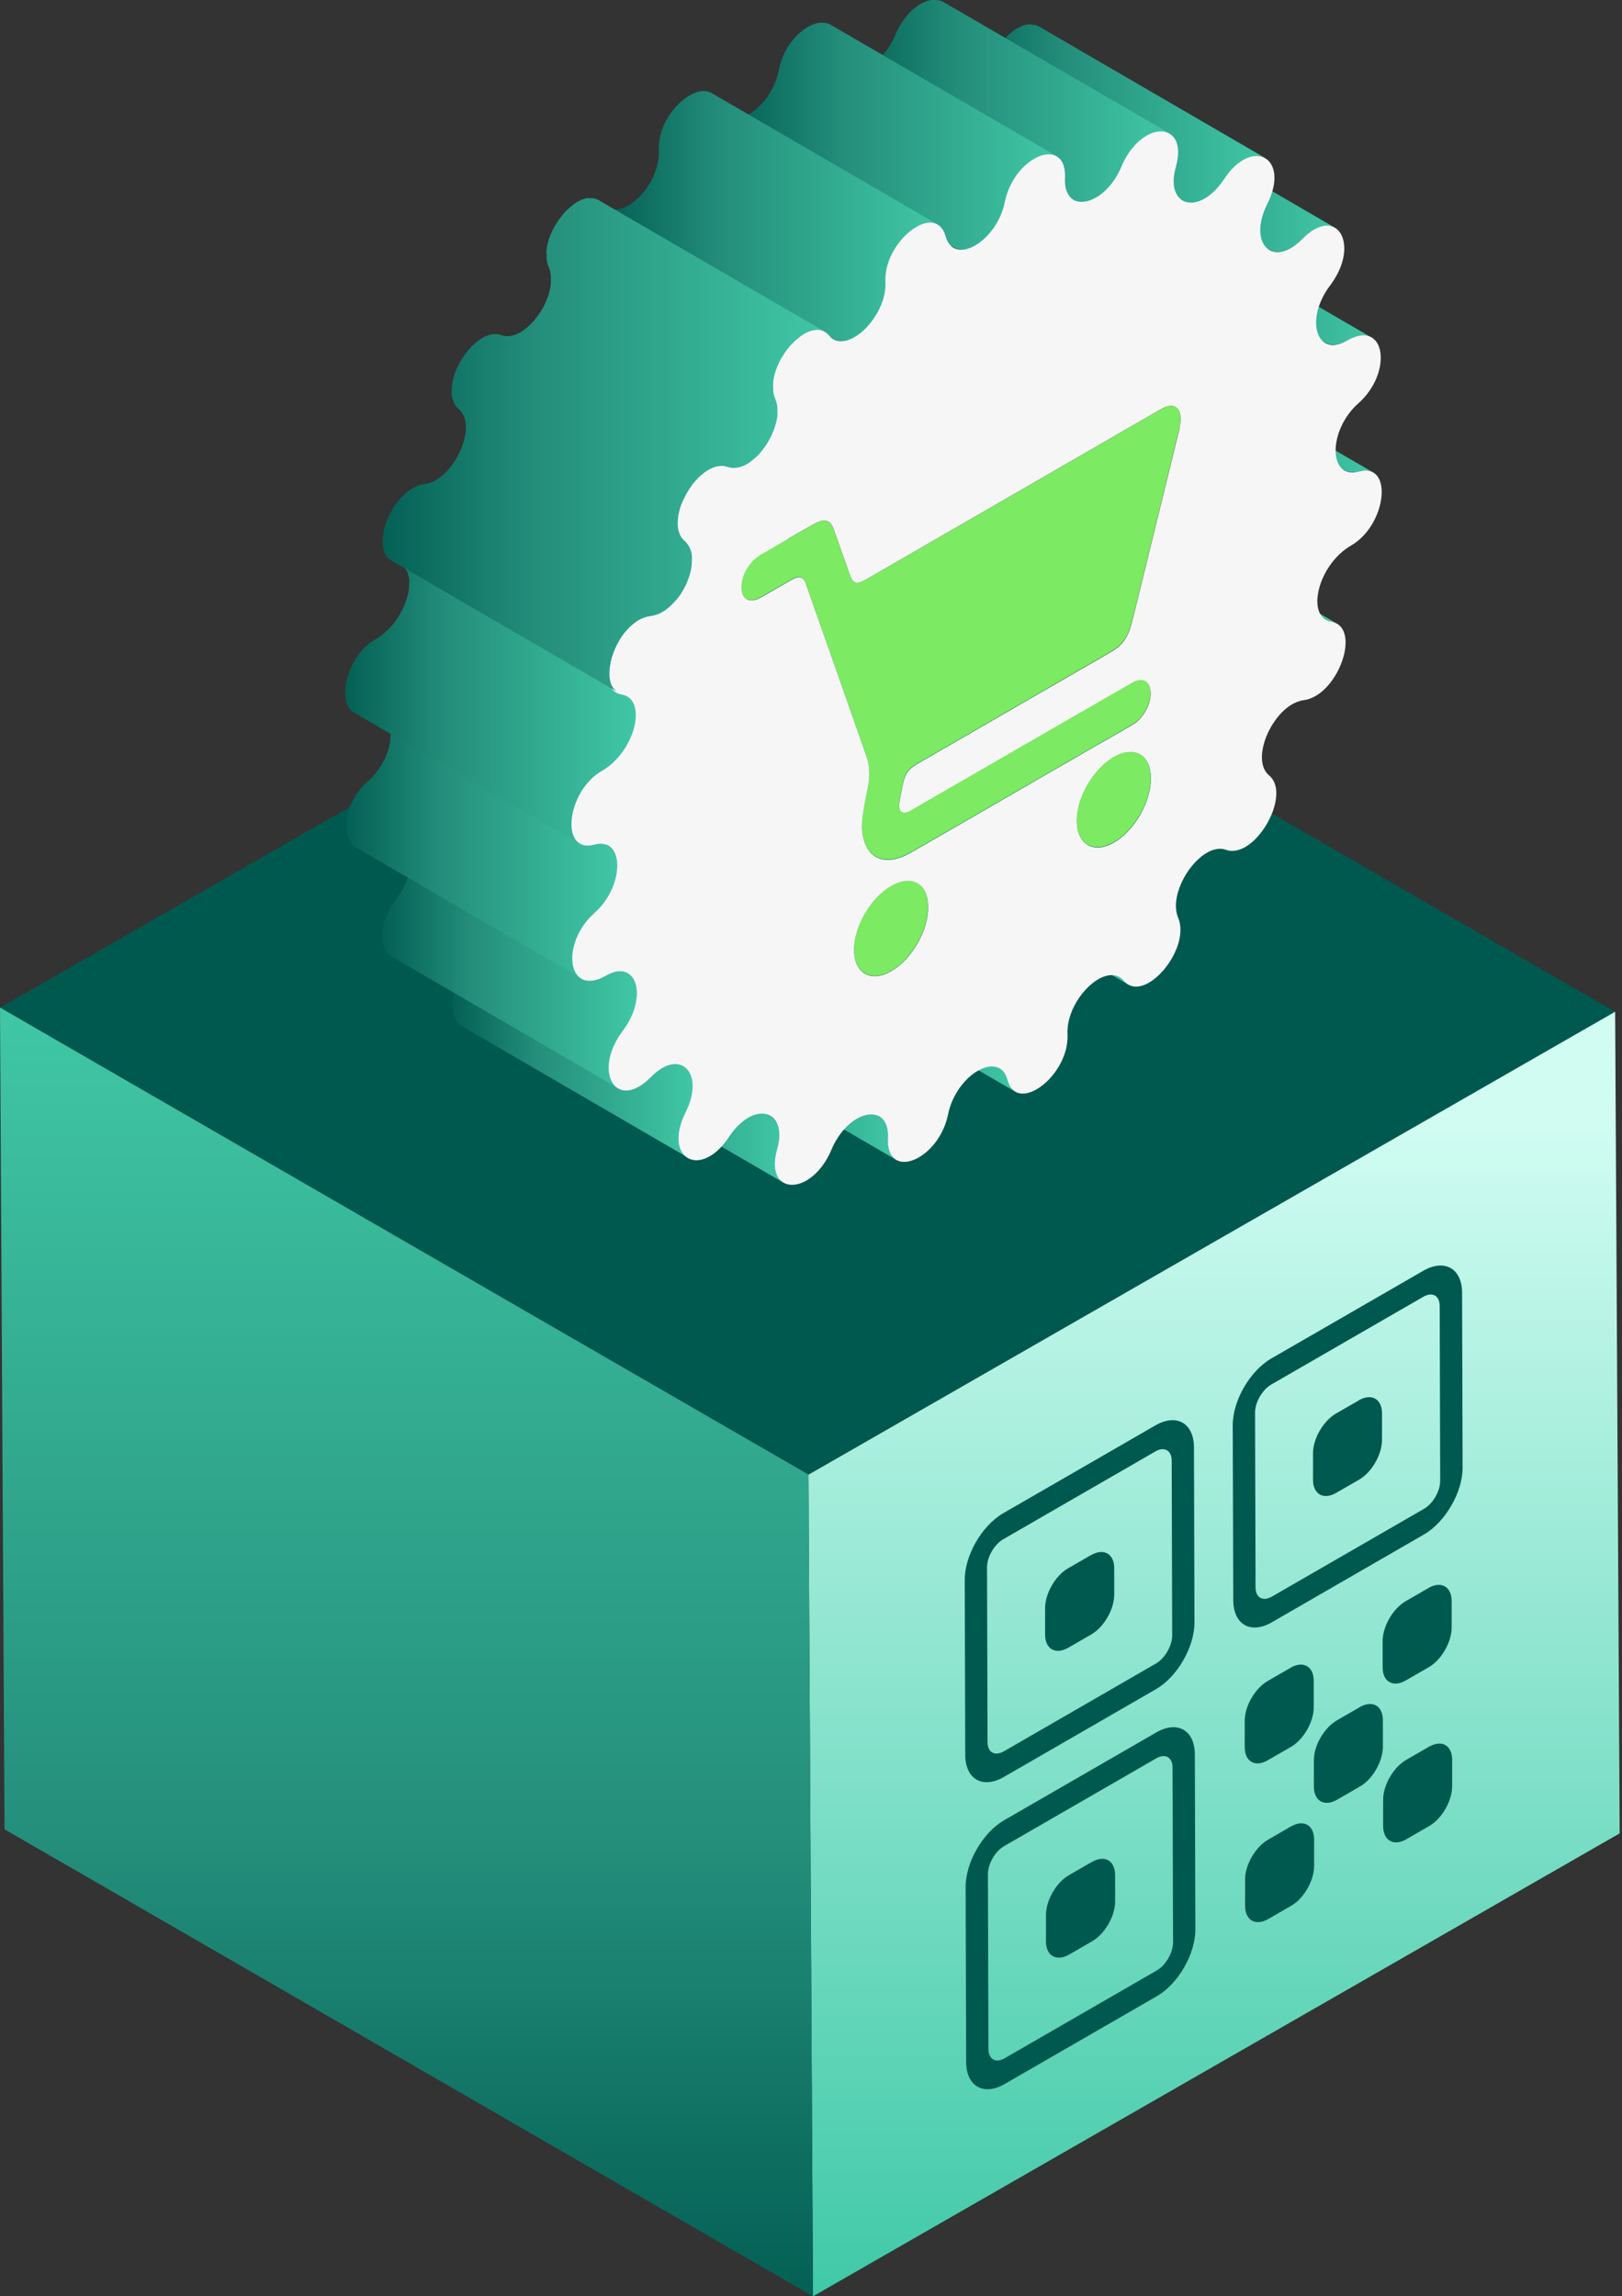
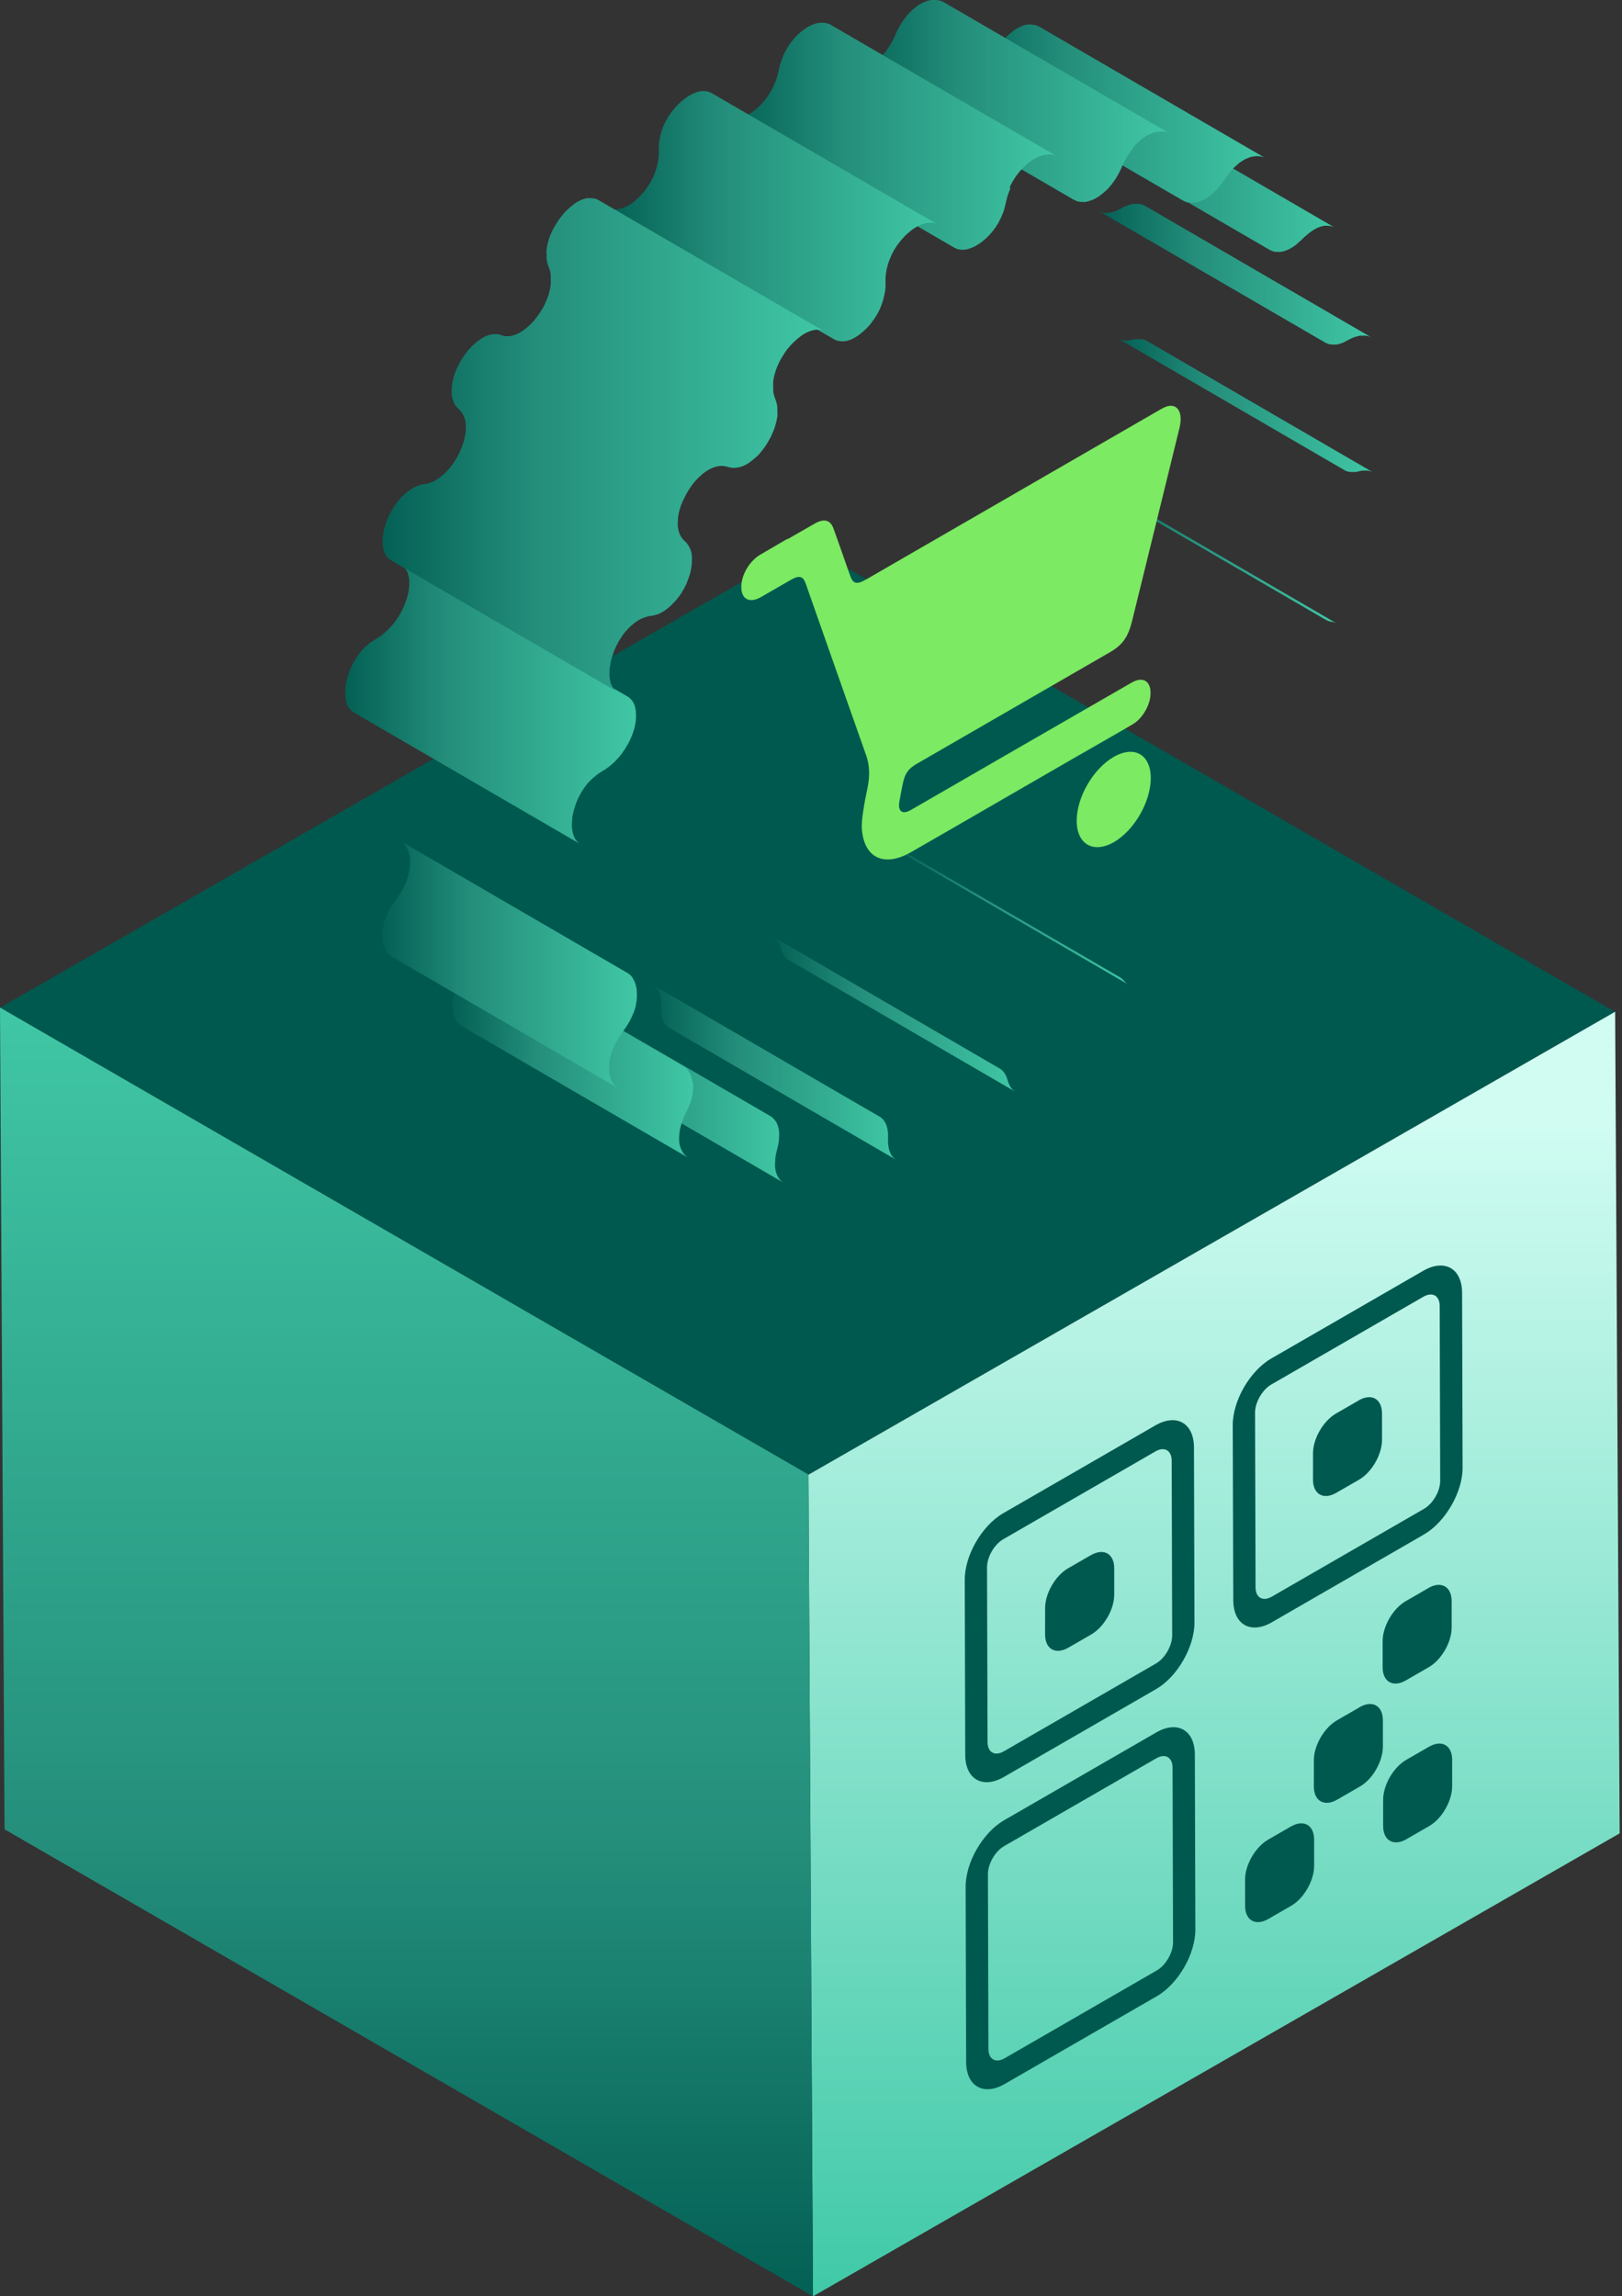
<svg xmlns="http://www.w3.org/2000/svg" width="65" height="92" viewBox="0 0 65 92" fill="none">
  <rect x="0" y="0" width="65" height="92" fill="#333333" stroke="none" />
  <path d="M32.398 59.082L0 40.373L32.327 21.824L64.725 40.539L32.398 59.087V59.082Z" fill="#00594F" />
  <path d="M64.725 40.535L64.906 73.453L32.579 92.001L32.398 59.084L64.725 40.535Z" fill="url(#paint0_linear_3019_49116)" />
  <path d="M32.58 92L0.182 73.29L0 40.367L32.398 59.077L32.58 91.995V92Z" fill="url(#paint1_linear_3019_49116)" />
  <path d="M40.226 70.167C39.862 70.374 39.575 70.207 39.575 69.793L39.554 62.793C39.554 62.379 39.842 61.88 40.206 61.668L46.303 58.15C46.661 57.943 46.954 58.109 46.954 58.523L46.974 65.524C46.974 65.938 46.681 66.442 46.323 66.649L40.226 70.167ZM46.297 57.11L40.2 60.628C39.348 61.123 38.656 62.319 38.661 63.303L38.681 70.303C38.681 71.282 39.378 71.686 40.231 71.192L46.328 67.674C47.181 67.179 47.872 65.983 47.867 64.999L47.847 57.998C47.847 57.019 47.151 56.615 46.297 57.11Z" fill="#00594F" />
  <path d="M50.966 63.969C50.608 64.176 50.315 64.01 50.315 63.596L50.295 56.596C50.295 56.182 50.587 55.677 50.946 55.47L57.043 51.952C57.406 51.745 57.694 51.912 57.694 52.326L57.714 59.326C57.714 59.74 57.426 60.245 57.063 60.452L50.966 63.969ZM57.038 50.912L50.941 54.43C50.088 54.925 49.396 56.121 49.401 57.105L49.422 64.106C49.422 65.085 50.118 65.489 50.971 64.994L57.068 61.476C57.921 60.981 58.617 59.78 58.612 58.801L58.592 51.801C58.592 50.822 57.891 50.423 57.038 50.912Z" fill="#00594F" />
  <path d="M40.261 82.463C39.898 82.67 39.61 82.503 39.61 82.089L39.59 75.089C39.59 74.675 39.878 74.17 40.241 73.963L46.338 70.445C46.696 70.239 46.989 70.405 46.989 70.819L47.009 77.819C47.009 78.233 46.717 78.738 46.358 78.945L40.261 82.463ZM46.333 69.411L40.236 72.929C39.383 73.423 38.691 74.619 38.697 75.604L38.717 82.604C38.717 83.583 39.413 83.987 40.266 83.492L46.363 79.975C47.216 79.48 47.908 78.284 47.903 77.299L47.882 70.299C47.882 69.32 47.186 68.916 46.333 69.411Z" fill="#00594F" />
  <path d="M54.494 68.395L53.575 68.925C53.061 69.223 52.652 69.934 52.652 70.52V71.575C52.652 72.16 53.071 72.397 53.581 72.105L54.499 71.575C55.009 71.282 55.418 70.565 55.418 69.98V68.925C55.418 68.339 54.999 68.102 54.489 68.395" fill="#00594F" />
  <path d="M57.27 69.979L56.351 70.509C55.842 70.802 55.428 71.519 55.428 72.104V73.159C55.428 73.744 55.852 73.981 56.356 73.689L57.275 73.159C57.785 72.866 58.194 72.149 58.194 71.564V70.509C58.194 69.924 57.775 69.686 57.265 69.984" fill="#00594F" />
  <path d="M57.25 63.621L56.331 64.151C55.822 64.444 55.408 65.161 55.408 65.746V66.801C55.408 67.387 55.832 67.619 56.336 67.326L57.255 66.796C57.765 66.503 58.174 65.792 58.174 65.206V64.151C58.174 63.566 57.755 63.329 57.245 63.621" fill="#00594F" />
-   <path d="M51.723 66.817L50.804 67.347C50.29 67.644 49.881 68.356 49.881 68.942V69.996C49.881 70.582 50.3 70.819 50.809 70.521L51.728 69.992C52.238 69.699 52.647 68.987 52.647 68.402V67.347C52.647 66.761 52.228 66.524 51.718 66.817" fill="#00594F" />
  <path d="M51.738 73.174L50.82 73.704C50.305 74.002 49.896 74.714 49.896 75.299V76.354C49.896 76.94 50.315 77.177 50.825 76.884L51.743 76.354C52.253 76.061 52.662 75.345 52.662 74.759V73.704C52.662 73.119 52.243 72.882 51.733 73.179" fill="#00594F" />
  <path d="M54.459 56.102L53.54 56.632C53.026 56.93 52.617 57.641 52.617 58.227V59.282C52.617 59.867 53.036 60.104 53.545 59.812L54.464 59.282C54.974 58.989 55.383 58.272 55.383 57.687V56.632C55.383 56.046 54.964 55.809 54.454 56.102" fill="#00594F" />
  <path d="M43.718 62.305L42.8 62.835C42.29 63.128 41.881 63.844 41.881 64.43V65.485C41.881 66.07 42.3 66.308 42.81 66.015L43.729 65.485C44.243 65.187 44.652 64.475 44.652 63.89V62.835C44.652 62.25 44.233 62.012 43.724 62.305" fill="#00594F" />
-   <path d="M43.754 74.598L42.835 75.128C42.325 75.421 41.916 76.137 41.916 76.723V77.778C41.916 78.363 42.335 78.6 42.845 78.308L43.764 77.778C44.279 77.48 44.687 76.768 44.687 76.183V75.128C44.687 74.543 44.269 74.305 43.759 74.598" fill="#00594F" />
  <path d="M45.046 39.297C44.995 39.236 44.935 39.186 44.874 39.15L35.789 33.871C35.85 33.906 35.91 33.957 35.961 34.017C36.016 34.083 36.077 34.133 36.143 34.174L45.227 39.453C45.162 39.418 45.101 39.362 45.046 39.297Z" fill="url(#paint2_linear_3019_49116)" />
  <path d="M44.501 19.71C44.501 19.71 44.501 19.71 44.496 19.71C44.476 19.7 44.456 19.69 44.43 19.68C44.405 19.67 44.38 19.66 44.355 19.654C44.329 19.649 44.299 19.639 44.274 19.634C44.188 19.619 44.117 19.594 44.052 19.559L53.137 24.838C53.137 24.838 53.137 24.838 53.142 24.838C53.162 24.848 53.182 24.858 53.202 24.868C53.222 24.878 53.248 24.883 53.273 24.893C53.298 24.898 53.323 24.909 53.349 24.909C53.349 24.909 53.349 24.909 53.354 24.909C53.444 24.924 53.52 24.949 53.586 24.989L44.501 19.71Z" fill="url(#paint3_linear_3019_49116)" />
  <path d="M40.377 43.275C40.332 43.103 40.256 42.977 40.165 42.886C40.135 42.856 40.1 42.831 40.064 42.811L30.98 37.531C31.121 37.612 31.232 37.763 31.292 37.99C31.358 38.228 31.469 38.379 31.61 38.465L40.695 43.744C40.554 43.664 40.443 43.507 40.377 43.27V43.275Z" fill="url(#paint4_linear_3019_49116)" />
  <path d="M54.777 18.856C54.777 18.856 54.787 18.856 54.792 18.856C54.837 18.856 54.878 18.866 54.918 18.881C54.918 18.881 54.918 18.881 54.923 18.881C54.964 18.891 54.999 18.911 55.034 18.931L45.949 13.652C45.929 13.642 45.914 13.632 45.894 13.622C45.879 13.617 45.864 13.612 45.843 13.607C45.843 13.607 45.843 13.607 45.838 13.607C45.818 13.602 45.793 13.597 45.773 13.592C45.758 13.592 45.737 13.592 45.717 13.587C45.717 13.587 45.707 13.587 45.702 13.587C45.702 13.587 45.697 13.587 45.692 13.587C45.667 13.587 45.636 13.587 45.606 13.587C45.591 13.587 45.581 13.587 45.566 13.587C45.556 13.587 45.545 13.587 45.53 13.587C45.52 13.587 45.51 13.587 45.5 13.587C45.46 13.592 45.419 13.602 45.379 13.612C45.323 13.627 45.278 13.637 45.227 13.642C45.217 13.642 45.207 13.642 45.197 13.642C45.152 13.642 45.106 13.647 45.066 13.642C45.066 13.642 45.056 13.642 45.051 13.642C45.011 13.642 44.965 13.632 44.93 13.617C44.93 13.617 44.925 13.617 44.92 13.617C44.879 13.607 44.844 13.587 44.809 13.566L53.894 18.846C53.894 18.846 53.894 18.846 53.898 18.846C53.919 18.856 53.939 18.866 53.954 18.876C53.969 18.881 53.984 18.886 53.999 18.891C53.999 18.891 54.005 18.891 54.01 18.891C54.01 18.891 54.01 18.891 54.015 18.891C54.035 18.896 54.06 18.901 54.08 18.906C54.095 18.906 54.111 18.906 54.131 18.911C54.131 18.911 54.141 18.911 54.146 18.911C54.146 18.911 54.151 18.911 54.156 18.911C54.181 18.911 54.212 18.911 54.237 18.911C54.247 18.911 54.262 18.911 54.272 18.911C54.282 18.911 54.292 18.911 54.302 18.911C54.312 18.911 54.322 18.911 54.333 18.911C54.368 18.906 54.408 18.896 54.449 18.886C54.504 18.871 54.555 18.861 54.605 18.856C54.615 18.856 54.625 18.856 54.641 18.856C54.686 18.856 54.731 18.851 54.772 18.856H54.777Z" fill="url(#paint5_linear_3019_49116)" />
  <path d="M35.587 45.599C35.608 45.145 35.466 44.862 35.244 44.736L26.159 39.457C26.381 39.588 26.523 39.871 26.503 40.32C26.482 40.784 26.619 41.067 26.836 41.193L35.921 46.473C35.704 46.346 35.567 46.064 35.587 45.599Z" fill="url(#paint6_linear_3019_49116)" />
  <path d="M54.545 13.452C54.545 13.452 54.56 13.452 54.565 13.452C54.641 13.442 54.716 13.447 54.782 13.457C54.782 13.457 54.782 13.457 54.787 13.457C54.858 13.473 54.918 13.493 54.974 13.528L45.889 8.249C45.889 8.249 45.889 8.249 45.884 8.249C45.864 8.239 45.843 8.229 45.823 8.218C45.803 8.208 45.783 8.203 45.758 8.193C45.737 8.188 45.722 8.183 45.702 8.178C45.702 8.178 45.702 8.178 45.697 8.178C45.697 8.178 45.692 8.178 45.687 8.178C45.662 8.178 45.637 8.173 45.611 8.168C45.586 8.168 45.556 8.168 45.526 8.168C45.51 8.168 45.495 8.168 45.48 8.168C45.475 8.168 45.465 8.168 45.46 8.168C45.45 8.168 45.44 8.168 45.425 8.168C45.384 8.173 45.344 8.183 45.303 8.193C45.278 8.198 45.253 8.213 45.228 8.218C45.213 8.223 45.192 8.229 45.177 8.234C45.162 8.239 45.147 8.244 45.132 8.249C45.056 8.279 44.98 8.319 44.895 8.365C44.814 8.41 44.738 8.446 44.663 8.471C44.647 8.476 44.632 8.481 44.622 8.486C44.551 8.506 44.486 8.521 44.425 8.531C44.42 8.531 44.415 8.531 44.405 8.531C44.34 8.536 44.274 8.531 44.213 8.521C44.213 8.521 44.208 8.521 44.203 8.521C44.143 8.506 44.087 8.486 44.037 8.456L53.121 13.735C53.121 13.735 53.121 13.735 53.127 13.735C53.147 13.745 53.167 13.755 53.187 13.765C53.207 13.775 53.227 13.78 53.248 13.786C53.263 13.786 53.273 13.79 53.288 13.796C53.288 13.796 53.293 13.796 53.298 13.796C53.303 13.796 53.308 13.796 53.313 13.796C53.339 13.796 53.359 13.801 53.384 13.806C53.409 13.806 53.434 13.806 53.46 13.806C53.47 13.806 53.475 13.806 53.485 13.806C53.49 13.806 53.495 13.806 53.505 13.806C53.52 13.806 53.535 13.806 53.55 13.806C53.586 13.801 53.616 13.79 53.651 13.786C53.667 13.786 53.687 13.775 53.702 13.77C53.717 13.77 53.732 13.76 53.742 13.755C53.758 13.75 53.778 13.745 53.793 13.74C53.853 13.715 53.914 13.684 53.974 13.649C54.075 13.594 54.166 13.548 54.257 13.513C54.272 13.508 54.292 13.503 54.308 13.498C54.388 13.473 54.464 13.452 54.54 13.442L54.545 13.452Z" fill="url(#paint7_linear_3019_49116)" />
  <path d="M31.252 47.256C31.252 47.256 31.232 47.235 31.227 47.225C31.186 47.175 31.151 47.109 31.126 47.044C31.126 47.028 31.116 47.018 31.111 47.003C31.085 46.932 31.07 46.857 31.06 46.766C31.06 46.756 31.06 46.751 31.06 46.746C31.055 46.655 31.06 46.549 31.07 46.443C31.07 46.408 31.075 46.377 31.08 46.342C31.08 46.317 31.09 46.297 31.09 46.271C31.106 46.201 31.121 46.125 31.141 46.049C31.156 45.994 31.171 45.943 31.181 45.893C31.181 45.873 31.186 45.858 31.191 45.837C31.191 45.812 31.201 45.792 31.201 45.772C31.201 45.752 31.212 45.731 31.212 45.711C31.212 45.696 31.212 45.686 31.212 45.676C31.222 45.565 31.227 45.464 31.222 45.368C31.222 45.363 31.222 45.358 31.222 45.353C31.212 45.262 31.197 45.181 31.171 45.105C31.171 45.09 31.161 45.075 31.156 45.065C31.131 44.994 31.096 44.929 31.05 44.878C31.04 44.868 31.035 44.858 31.025 44.848C30.98 44.798 30.929 44.747 30.873 44.717L21.789 39.438C21.844 39.473 21.895 39.518 21.94 39.569C21.95 39.579 21.96 39.589 21.965 39.599C22.006 39.654 22.041 39.715 22.071 39.786C22.076 39.801 22.081 39.816 22.086 39.826C22.112 39.902 22.132 39.983 22.137 40.073C22.137 40.073 22.137 40.084 22.137 40.089C22.142 40.184 22.137 40.285 22.127 40.397C22.127 40.427 22.122 40.457 22.117 40.492C22.117 40.513 22.112 40.538 22.107 40.558C22.091 40.629 22.076 40.699 22.056 40.775C22.041 40.836 22.026 40.891 22.016 40.947C22.016 40.962 22.011 40.982 22.006 40.997C22.006 41.022 21.995 41.047 21.995 41.068C21.995 41.088 21.985 41.113 21.985 41.133C21.985 41.148 21.985 41.159 21.985 41.169C21.975 41.28 21.97 41.381 21.975 41.471C21.975 41.482 21.975 41.487 21.975 41.492C21.985 41.578 22.001 41.658 22.026 41.729C22.026 41.744 22.036 41.754 22.041 41.769C22.066 41.84 22.102 41.901 22.142 41.951C22.152 41.961 22.157 41.971 22.167 41.981C22.212 42.032 22.258 42.077 22.319 42.107L31.403 47.387C31.348 47.356 31.297 47.311 31.252 47.261V47.256Z" fill="url(#paint8_linear_3019_49116)" />
  <path d="M53.121 9.044C53.121 9.044 53.132 9.044 53.136 9.044C53.202 9.044 53.263 9.044 53.323 9.059H53.333C53.394 9.074 53.45 9.094 53.5 9.125L44.415 3.845C44.415 3.845 44.415 3.845 44.41 3.845C44.39 3.835 44.37 3.825 44.349 3.815C44.329 3.805 44.309 3.8 44.284 3.79C44.274 3.79 44.264 3.79 44.254 3.785H44.243C44.233 3.785 44.228 3.785 44.218 3.78C44.193 3.78 44.173 3.775 44.148 3.77C44.122 3.77 44.097 3.77 44.072 3.77C44.072 3.77 44.062 3.77 44.057 3.77C44.057 3.77 44.047 3.77 44.042 3.77C44.021 3.77 44.001 3.77 43.981 3.775C43.951 3.78 43.915 3.785 43.88 3.795C43.87 3.795 43.855 3.805 43.845 3.805C43.835 3.805 43.819 3.815 43.809 3.815C43.789 3.82 43.774 3.825 43.754 3.835C43.703 3.855 43.648 3.886 43.592 3.916C43.522 3.956 43.446 4.007 43.37 4.067C43.345 4.088 43.32 4.113 43.295 4.133C43.249 4.173 43.204 4.209 43.153 4.254C43.143 4.264 43.128 4.279 43.118 4.289C43.062 4.345 43.007 4.395 42.951 4.441C42.926 4.461 42.901 4.486 42.876 4.506C42.8 4.567 42.729 4.612 42.659 4.658C42.583 4.703 42.507 4.734 42.437 4.759C42.421 4.759 42.411 4.769 42.396 4.774C42.325 4.794 42.26 4.809 42.194 4.814C42.194 4.814 42.184 4.814 42.179 4.814C42.114 4.814 42.048 4.814 41.987 4.804H41.977C41.917 4.789 41.856 4.769 41.806 4.739L50.891 10.018C50.891 10.018 50.891 10.018 50.896 10.018C50.916 10.028 50.936 10.038 50.961 10.048C50.981 10.058 51.007 10.063 51.027 10.073C51.037 10.073 51.052 10.079 51.062 10.084H51.072C51.077 10.084 51.087 10.084 51.092 10.084C51.118 10.084 51.143 10.089 51.168 10.094C51.193 10.094 51.219 10.094 51.249 10.094C51.254 10.094 51.259 10.094 51.264 10.094C51.264 10.094 51.274 10.094 51.279 10.094C51.299 10.094 51.315 10.094 51.335 10.089C51.37 10.084 51.405 10.073 51.441 10.068C51.451 10.068 51.466 10.058 51.481 10.053C51.496 10.053 51.506 10.043 51.522 10.038C51.542 10.033 51.562 10.028 51.582 10.018C51.633 9.998 51.688 9.967 51.743 9.937C51.814 9.897 51.89 9.846 51.961 9.786C51.986 9.766 52.011 9.74 52.031 9.72C52.077 9.68 52.122 9.644 52.167 9.599C52.178 9.589 52.193 9.579 52.203 9.564C52.263 9.503 52.319 9.453 52.38 9.407C52.405 9.387 52.43 9.362 52.455 9.342C52.531 9.281 52.607 9.231 52.677 9.19C52.753 9.145 52.824 9.114 52.894 9.089C52.904 9.089 52.919 9.079 52.93 9.079C52.995 9.059 53.061 9.044 53.127 9.039L53.121 9.044Z" fill="url(#paint9_linear_3019_49116)" />
-   <path d="M35.704 35.48C36.526 35.006 37.188 35.374 37.193 36.323C37.198 37.267 36.541 38.412 35.724 38.892C34.896 39.371 34.225 38.988 34.225 38.039C34.225 37.095 34.886 35.954 35.709 35.48H35.704Z" fill="#7CEA62" />
  <path d="M27.759 43.397C27.759 43.397 27.759 43.392 27.759 43.387C27.749 43.296 27.729 43.21 27.704 43.135C27.694 43.109 27.684 43.089 27.679 43.069C27.653 43.014 27.628 42.963 27.598 42.918C27.583 42.897 27.573 42.882 27.558 42.862C27.512 42.806 27.456 42.756 27.396 42.721L18.311 37.441C18.372 37.477 18.427 37.527 18.473 37.583C18.488 37.598 18.498 37.618 18.513 37.638C18.543 37.684 18.573 37.734 18.594 37.79C18.604 37.81 18.614 37.835 18.619 37.855C18.644 37.931 18.664 38.017 18.674 38.108C18.674 38.108 18.674 38.113 18.674 38.118C18.684 38.214 18.674 38.32 18.669 38.426C18.664 38.496 18.654 38.572 18.634 38.648C18.634 38.653 18.634 38.663 18.629 38.668C18.609 38.759 18.579 38.85 18.548 38.95C18.548 38.956 18.548 38.966 18.543 38.971C18.508 39.072 18.462 39.178 18.407 39.289C18.402 39.304 18.392 39.319 18.387 39.334C18.367 39.38 18.346 39.42 18.326 39.46C18.306 39.501 18.291 39.541 18.276 39.581C18.276 39.592 18.271 39.602 18.266 39.612C18.266 39.617 18.266 39.627 18.261 39.632C18.25 39.657 18.245 39.677 18.235 39.703C18.22 39.748 18.21 39.788 18.195 39.829C18.185 39.859 18.18 39.884 18.175 39.914C18.175 39.925 18.175 39.93 18.17 39.94C18.17 39.95 18.17 39.96 18.165 39.965C18.155 40.02 18.145 40.076 18.14 40.127C18.14 40.137 18.14 40.147 18.14 40.157C18.129 40.263 18.124 40.369 18.134 40.46C18.134 40.465 18.134 40.47 18.134 40.475C18.145 40.561 18.165 40.641 18.19 40.712C18.2 40.737 18.21 40.757 18.22 40.778C18.245 40.833 18.271 40.879 18.301 40.924C18.316 40.944 18.326 40.959 18.341 40.974C18.387 41.03 18.442 41.075 18.503 41.111L27.588 46.39C27.527 46.355 27.477 46.309 27.426 46.254C27.411 46.239 27.401 46.218 27.386 46.203C27.356 46.158 27.325 46.112 27.305 46.057C27.295 46.037 27.285 46.011 27.275 45.991C27.25 45.921 27.229 45.84 27.219 45.754C27.219 45.749 27.219 45.744 27.219 45.739C27.209 45.648 27.214 45.542 27.224 45.436C27.229 45.365 27.239 45.29 27.26 45.214C27.26 45.204 27.26 45.194 27.265 45.189C27.285 45.098 27.315 45.007 27.351 44.906C27.351 44.901 27.351 44.891 27.356 44.886C27.396 44.78 27.441 44.674 27.497 44.558C27.502 44.543 27.512 44.533 27.517 44.517C27.537 44.477 27.552 44.437 27.573 44.401C27.588 44.361 27.608 44.321 27.623 44.285C27.628 44.27 27.633 44.26 27.638 44.245C27.638 44.24 27.643 44.23 27.648 44.225C27.653 44.205 27.663 44.19 27.669 44.169C27.684 44.124 27.694 44.084 27.709 44.043C27.719 44.013 27.724 43.977 27.734 43.947C27.734 43.942 27.734 43.932 27.739 43.927C27.739 43.922 27.739 43.912 27.739 43.907C27.749 43.851 27.759 43.796 27.769 43.74C27.769 43.73 27.769 43.72 27.769 43.705C27.779 43.594 27.785 43.493 27.774 43.397H27.759Z" fill="url(#paint10_linear_3019_49116)" />
  <path d="M50.305 6.255C50.305 6.255 50.315 6.255 50.32 6.255C50.391 6.255 50.456 6.255 50.522 6.27C50.522 6.27 50.532 6.27 50.537 6.27C50.603 6.285 50.663 6.305 50.719 6.341L41.634 1.061C41.634 1.061 41.634 1.061 41.629 1.061C41.609 1.051 41.584 1.036 41.563 1.031C41.538 1.021 41.518 1.011 41.493 1.006C41.483 1.006 41.467 1.001 41.457 0.996C41.457 0.996 41.447 0.996 41.442 0.996C41.432 0.996 41.427 0.996 41.417 0.991C41.392 0.991 41.366 0.986 41.336 0.98C41.311 0.98 41.281 0.98 41.25 0.98C41.25 0.98 41.24 0.98 41.235 0.98C41.235 0.98 41.225 0.98 41.22 0.98C41.2 0.98 41.18 0.98 41.154 0.986C41.119 0.991 41.084 1.001 41.043 1.011C41.033 1.011 41.018 1.021 41.008 1.021C40.998 1.021 40.983 1.031 40.973 1.036C40.953 1.046 40.927 1.051 40.907 1.061C40.857 1.081 40.801 1.107 40.751 1.142C40.685 1.177 40.624 1.223 40.559 1.273C40.539 1.288 40.519 1.314 40.493 1.329C40.453 1.364 40.407 1.399 40.367 1.44C40.367 1.44 40.362 1.45 40.357 1.45C40.317 1.49 40.276 1.531 40.236 1.576C40.221 1.596 40.2 1.616 40.185 1.637C40.175 1.647 40.165 1.657 40.16 1.672C40.15 1.682 40.14 1.692 40.13 1.707C40.1 1.748 40.069 1.788 40.039 1.833C40.019 1.859 39.999 1.889 39.983 1.919C39.928 2.005 39.867 2.081 39.812 2.156C39.802 2.167 39.792 2.177 39.787 2.192C39.731 2.262 39.671 2.328 39.61 2.384C39.57 2.424 39.524 2.459 39.484 2.495C39.459 2.515 39.438 2.535 39.413 2.555C39.348 2.606 39.282 2.651 39.216 2.686C39.141 2.732 39.065 2.762 38.994 2.787C38.979 2.787 38.964 2.797 38.954 2.803C38.883 2.823 38.813 2.838 38.747 2.848C38.742 2.848 38.737 2.848 38.732 2.848C38.661 2.853 38.59 2.848 38.53 2.838C38.53 2.838 38.525 2.838 38.52 2.838C38.454 2.823 38.394 2.803 38.338 2.767L47.423 8.046C47.423 8.046 47.423 8.046 47.428 8.046C47.448 8.057 47.468 8.067 47.494 8.077C47.514 8.087 47.539 8.092 47.559 8.102C47.574 8.102 47.59 8.107 47.605 8.112C47.605 8.112 47.61 8.112 47.615 8.112C47.62 8.112 47.625 8.112 47.63 8.112C47.655 8.112 47.68 8.117 47.711 8.122C47.741 8.122 47.766 8.122 47.797 8.122C47.807 8.122 47.812 8.122 47.822 8.122C47.827 8.122 47.832 8.122 47.837 8.122C47.857 8.122 47.872 8.122 47.892 8.117C47.928 8.112 47.968 8.102 48.004 8.092C48.019 8.092 48.029 8.082 48.044 8.077C48.059 8.077 48.074 8.067 48.084 8.062C48.104 8.057 48.125 8.046 48.145 8.041C48.2 8.021 48.251 7.991 48.306 7.961C48.372 7.925 48.438 7.88 48.503 7.829C48.523 7.814 48.544 7.794 48.564 7.774C48.609 7.739 48.654 7.698 48.695 7.658C48.74 7.612 48.781 7.567 48.826 7.517C48.841 7.501 48.856 7.481 48.872 7.466C48.882 7.456 48.892 7.446 48.897 7.436C48.907 7.421 48.917 7.411 48.927 7.395C48.957 7.355 48.988 7.315 49.018 7.274C49.038 7.249 49.053 7.224 49.068 7.199C49.129 7.108 49.184 7.027 49.245 6.956C49.255 6.946 49.265 6.936 49.27 6.921C49.326 6.855 49.381 6.79 49.437 6.734C49.437 6.734 49.447 6.724 49.447 6.719C49.487 6.679 49.533 6.643 49.573 6.608C49.593 6.588 49.618 6.568 49.639 6.547C49.704 6.497 49.765 6.457 49.831 6.416C49.906 6.371 49.982 6.341 50.053 6.315C50.068 6.315 50.078 6.305 50.088 6.3C50.159 6.28 50.229 6.265 50.295 6.26L50.305 6.255Z" fill="url(#paint11_linear_3019_49116)" />
  <path d="M25.518 39.778C25.518 39.732 25.518 39.692 25.513 39.646C25.508 39.586 25.493 39.53 25.478 39.475C25.468 39.44 25.463 39.404 25.448 39.369C25.427 39.313 25.397 39.263 25.372 39.217C25.357 39.192 25.347 39.167 25.332 39.147C25.281 39.081 25.226 39.031 25.16 38.99L16.075 33.711C16.141 33.751 16.201 33.802 16.247 33.867C16.262 33.888 16.272 33.918 16.287 33.938C16.317 33.983 16.343 34.034 16.363 34.09C16.373 34.12 16.383 34.16 16.393 34.196C16.408 34.251 16.418 34.306 16.428 34.367C16.428 34.407 16.428 34.453 16.433 34.498C16.433 34.559 16.433 34.624 16.428 34.69C16.423 34.771 16.413 34.852 16.393 34.937C16.393 34.937 16.393 34.947 16.393 34.953C16.368 35.064 16.332 35.18 16.292 35.296C16.247 35.412 16.191 35.533 16.126 35.649C16.126 35.649 16.12 35.659 16.116 35.664C16.05 35.785 15.969 35.901 15.883 36.023C15.858 36.053 15.838 36.088 15.813 36.118C15.782 36.159 15.757 36.204 15.727 36.245C15.702 36.28 15.681 36.315 15.661 36.351C15.651 36.366 15.646 36.381 15.636 36.391C15.636 36.391 15.631 36.401 15.626 36.406C15.616 36.421 15.606 36.441 15.596 36.457C15.575 36.492 15.56 36.522 15.545 36.557C15.53 36.593 15.515 36.623 15.5 36.658C15.485 36.694 15.469 36.729 15.459 36.764C15.444 36.8 15.434 36.83 15.424 36.865C15.409 36.906 15.399 36.946 15.389 36.987C15.379 37.032 15.368 37.072 15.358 37.118C15.348 37.168 15.338 37.224 15.333 37.274C15.333 37.3 15.333 37.325 15.333 37.35C15.328 37.421 15.328 37.486 15.328 37.547C15.328 37.592 15.328 37.633 15.338 37.673C15.348 37.733 15.358 37.794 15.373 37.85C15.384 37.885 15.389 37.92 15.404 37.951C15.424 38.006 15.454 38.056 15.485 38.102C15.5 38.127 15.51 38.152 15.525 38.173C15.575 38.233 15.636 38.289 15.702 38.329L24.787 43.608C24.721 43.568 24.66 43.518 24.61 43.452C24.595 43.432 24.58 43.407 24.564 43.381C24.534 43.336 24.504 43.285 24.484 43.23C24.468 43.2 24.463 43.159 24.453 43.129C24.438 43.073 24.423 43.018 24.418 42.952C24.413 42.912 24.413 42.867 24.408 42.826C24.408 42.761 24.408 42.695 24.413 42.629C24.418 42.554 24.423 42.478 24.443 42.402C24.468 42.291 24.504 42.17 24.549 42.054C24.595 41.938 24.65 41.817 24.721 41.696C24.721 41.696 24.726 41.685 24.731 41.68C24.802 41.559 24.882 41.433 24.973 41.307C24.993 41.277 25.014 41.251 25.039 41.221C25.069 41.181 25.094 41.14 25.12 41.1C25.14 41.065 25.165 41.029 25.185 40.994C25.195 40.979 25.2 40.964 25.21 40.949C25.21 40.949 25.215 40.938 25.221 40.933C25.231 40.918 25.236 40.903 25.246 40.888C25.266 40.853 25.281 40.817 25.296 40.787C25.311 40.752 25.327 40.721 25.342 40.686C25.357 40.651 25.372 40.615 25.387 40.58C25.402 40.545 25.412 40.51 25.427 40.474C25.443 40.434 25.453 40.393 25.463 40.353C25.473 40.318 25.483 40.277 25.488 40.242C25.488 40.242 25.488 40.232 25.488 40.227C25.488 40.227 25.488 40.217 25.488 40.212C25.498 40.156 25.508 40.096 25.518 40.04C25.518 40.02 25.518 40 25.518 39.974C25.523 39.909 25.523 39.843 25.523 39.783L25.518 39.778Z" fill="url(#paint12_linear_3019_49116)" />
  <path d="M45.404 5.92C45.404 5.92 45.414 5.91 45.419 5.9C45.49 5.814 45.566 5.739 45.642 5.673C45.662 5.653 45.687 5.633 45.707 5.612C45.788 5.547 45.869 5.486 45.954 5.436C46.03 5.39 46.111 5.36 46.187 5.33C46.202 5.325 46.217 5.32 46.232 5.315C46.303 5.289 46.373 5.274 46.444 5.269C46.449 5.269 46.459 5.269 46.464 5.269C46.54 5.264 46.611 5.269 46.676 5.279C46.676 5.279 46.681 5.279 46.686 5.279C46.757 5.294 46.822 5.315 46.878 5.35L37.798 0.076C37.798 0.076 37.798 0.076 37.793 0.076C37.773 0.066 37.753 0.056 37.727 0.045C37.707 0.035 37.682 0.03 37.657 0.02C37.642 0.02 37.621 0.01 37.606 0.01C37.606 0.01 37.601 0.01 37.596 0.01H37.586C37.561 0.01 37.531 0 37.505 0C37.475 0 37.445 0 37.415 0C37.404 0 37.394 0 37.384 0C37.379 0 37.369 0 37.364 0C37.349 0 37.334 0 37.319 0C37.278 0.005 37.243 0.015 37.203 0.025C37.188 0.025 37.172 0.035 37.157 0.04C37.142 0.04 37.127 0.05 37.112 0.056C37.092 0.061 37.071 0.066 37.051 0.076C36.996 0.101 36.94 0.126 36.88 0.162C36.799 0.207 36.718 0.268 36.632 0.338C36.612 0.358 36.587 0.379 36.567 0.399C36.541 0.424 36.516 0.439 36.491 0.464C36.451 0.505 36.41 0.55 36.37 0.596C36.36 0.606 36.355 0.616 36.345 0.626C36.34 0.631 36.334 0.636 36.329 0.646C36.314 0.666 36.294 0.686 36.279 0.707C36.254 0.742 36.228 0.777 36.203 0.813C36.178 0.848 36.158 0.878 36.133 0.914C36.123 0.934 36.107 0.954 36.097 0.969C36.097 0.969 36.092 0.979 36.087 0.984C36.082 0.994 36.072 1.004 36.067 1.02C36.047 1.055 36.027 1.09 36.006 1.131C35.986 1.166 35.966 1.206 35.946 1.247C35.926 1.287 35.906 1.327 35.89 1.373C35.89 1.383 35.88 1.393 35.875 1.403C35.815 1.549 35.744 1.686 35.668 1.807C35.668 1.807 35.663 1.817 35.658 1.822C35.583 1.943 35.507 2.054 35.421 2.15C35.421 2.155 35.411 2.16 35.406 2.165C35.33 2.251 35.254 2.327 35.179 2.397C35.154 2.418 35.133 2.438 35.108 2.458C35.022 2.529 34.941 2.589 34.856 2.64C34.78 2.685 34.704 2.715 34.629 2.746C34.613 2.751 34.598 2.756 34.583 2.761C34.513 2.786 34.442 2.801 34.376 2.806C34.371 2.806 34.361 2.806 34.356 2.806C34.285 2.811 34.215 2.811 34.149 2.801C34.078 2.786 34.018 2.766 33.957 2.731L43.042 8.01C43.042 8.01 43.042 8.01 43.047 8.01C43.067 8.02 43.088 8.03 43.108 8.04C43.128 8.05 43.148 8.055 43.173 8.065C43.194 8.07 43.214 8.075 43.234 8.081C43.234 8.081 43.234 8.081 43.239 8.081C43.264 8.081 43.289 8.086 43.315 8.091C43.345 8.091 43.37 8.091 43.401 8.091C43.416 8.091 43.431 8.091 43.441 8.091C43.446 8.091 43.456 8.091 43.461 8.091C43.471 8.091 43.486 8.091 43.496 8.091C43.532 8.086 43.572 8.075 43.612 8.065C43.633 8.065 43.648 8.05 43.668 8.045C43.683 8.045 43.698 8.035 43.713 8.03C43.729 8.025 43.749 8.02 43.764 8.015C43.825 7.99 43.88 7.959 43.941 7.929C44.026 7.879 44.107 7.818 44.193 7.747C44.218 7.727 44.238 7.707 44.264 7.687C44.289 7.662 44.319 7.641 44.344 7.616C44.385 7.576 44.43 7.53 44.471 7.48C44.476 7.475 44.481 7.465 44.491 7.455C44.491 7.45 44.501 7.445 44.506 7.44C44.526 7.414 44.546 7.389 44.566 7.364C44.592 7.328 44.617 7.293 44.642 7.258C44.667 7.222 44.688 7.192 44.713 7.157C44.723 7.142 44.733 7.127 44.738 7.111C44.738 7.111 44.743 7.101 44.748 7.096C44.758 7.081 44.768 7.066 44.773 7.051C44.794 7.016 44.814 6.98 44.834 6.945C44.854 6.91 44.869 6.874 44.889 6.834C44.91 6.793 44.925 6.758 44.945 6.718C44.945 6.708 44.955 6.698 44.955 6.687C45.021 6.536 45.091 6.4 45.167 6.274C45.167 6.274 45.172 6.264 45.177 6.258C45.253 6.137 45.328 6.031 45.409 5.93L45.404 5.92Z" fill="url(#paint13_linear_3019_49116)" />
-   <path d="M24.726 34.927C24.731 34.877 24.726 34.826 24.731 34.781C24.731 34.73 24.736 34.68 24.736 34.635C24.736 34.569 24.721 34.503 24.711 34.443C24.706 34.402 24.701 34.357 24.691 34.322C24.67 34.256 24.645 34.206 24.615 34.15C24.6 34.125 24.59 34.09 24.575 34.069C24.524 33.999 24.463 33.938 24.388 33.893L15.303 28.613C15.379 28.654 15.439 28.714 15.49 28.79C15.505 28.815 15.515 28.846 15.53 28.876C15.56 28.931 15.585 28.982 15.606 29.047C15.616 29.088 15.621 29.128 15.626 29.169C15.636 29.229 15.646 29.29 15.651 29.36C15.651 29.406 15.651 29.461 15.646 29.507C15.646 29.582 15.641 29.663 15.626 29.744C15.626 29.759 15.626 29.769 15.621 29.784C15.601 29.905 15.565 30.032 15.52 30.153C15.52 30.158 15.52 30.163 15.515 30.168C15.47 30.299 15.409 30.43 15.338 30.556C15.338 30.556 15.338 30.567 15.333 30.567C15.262 30.693 15.177 30.819 15.086 30.94C15.086 30.94 15.081 30.95 15.076 30.95C14.98 31.071 14.874 31.187 14.753 31.293C14.717 31.324 14.687 31.354 14.652 31.384C14.596 31.435 14.546 31.49 14.495 31.546C14.47 31.576 14.445 31.606 14.42 31.637C14.42 31.642 14.41 31.647 14.41 31.652C14.405 31.657 14.399 31.667 14.394 31.672C14.369 31.707 14.344 31.742 14.319 31.773C14.293 31.808 14.273 31.838 14.248 31.874C14.228 31.904 14.208 31.934 14.193 31.97C14.182 31.99 14.172 32.005 14.162 32.025C14.162 32.025 14.162 32.03 14.157 32.035C14.152 32.045 14.147 32.055 14.142 32.066C14.127 32.096 14.112 32.126 14.097 32.161C14.082 32.192 14.066 32.227 14.051 32.257C14.036 32.293 14.026 32.323 14.011 32.358C14.001 32.379 13.996 32.404 13.986 32.424C13.986 32.424 13.986 32.434 13.986 32.439C13.986 32.449 13.98 32.459 13.976 32.469C13.96 32.51 13.95 32.545 13.94 32.585C13.925 32.631 13.915 32.676 13.905 32.722C13.9 32.747 13.895 32.777 13.89 32.802C13.89 32.818 13.89 32.828 13.885 32.843C13.885 32.863 13.88 32.878 13.875 32.898C13.87 32.954 13.875 33.009 13.875 33.065C13.875 33.115 13.87 33.166 13.875 33.211C13.875 33.277 13.89 33.337 13.905 33.398C13.915 33.438 13.915 33.484 13.93 33.519C13.95 33.58 13.98 33.635 14.011 33.686C14.026 33.711 14.036 33.746 14.051 33.766C14.102 33.837 14.167 33.898 14.238 33.938L23.323 39.217C23.247 39.172 23.187 39.116 23.136 39.046C23.121 39.02 23.111 38.99 23.096 38.965C23.065 38.914 23.035 38.859 23.015 38.798C23.005 38.763 23 38.718 22.99 38.677C22.98 38.617 22.965 38.556 22.959 38.491C22.959 38.445 22.959 38.395 22.959 38.344C22.959 38.274 22.959 38.203 22.975 38.122C22.975 38.107 22.975 38.097 22.98 38.082C23 37.966 23.03 37.844 23.07 37.718C23.07 37.718 23.07 37.708 23.07 37.703C23.116 37.577 23.171 37.446 23.242 37.32C23.242 37.32 23.242 37.315 23.247 37.309C23.318 37.183 23.399 37.057 23.494 36.936C23.494 36.936 23.505 36.926 23.505 36.921C23.6 36.8 23.712 36.684 23.838 36.573C23.873 36.542 23.903 36.512 23.934 36.482C23.984 36.431 24.035 36.381 24.08 36.33C24.11 36.3 24.135 36.265 24.161 36.23C24.161 36.23 24.166 36.224 24.171 36.219C24.171 36.219 24.181 36.209 24.181 36.204C24.206 36.169 24.231 36.134 24.257 36.098C24.282 36.063 24.302 36.033 24.327 35.997C24.347 35.967 24.368 35.932 24.388 35.901C24.398 35.881 24.408 35.866 24.418 35.846C24.418 35.846 24.418 35.841 24.423 35.836C24.428 35.826 24.433 35.816 24.438 35.806C24.453 35.775 24.474 35.74 24.489 35.71C24.504 35.674 24.519 35.644 24.534 35.609C24.549 35.573 24.564 35.538 24.58 35.503C24.585 35.487 24.59 35.467 24.6 35.452C24.6 35.447 24.6 35.442 24.605 35.437C24.61 35.422 24.615 35.407 24.62 35.387C24.635 35.346 24.645 35.306 24.655 35.265C24.67 35.215 24.68 35.164 24.691 35.119C24.691 35.099 24.696 35.084 24.701 35.069C24.701 35.053 24.701 35.043 24.706 35.028C24.706 34.998 24.716 34.968 24.721 34.937L24.726 34.927Z" fill="url(#paint14_linear_3019_49116)" />
  <path d="M40.458 7.522C40.458 7.522 40.458 7.517 40.458 7.512C40.493 7.431 40.534 7.35 40.579 7.275C40.579 7.27 40.584 7.265 40.589 7.259C40.635 7.184 40.68 7.108 40.73 7.037C40.73 7.037 40.736 7.027 40.741 7.027C40.791 6.957 40.842 6.891 40.897 6.83C40.897 6.825 40.907 6.82 40.912 6.815C40.958 6.765 41.003 6.719 41.048 6.674C41.094 6.634 41.134 6.593 41.18 6.558C41.2 6.543 41.22 6.523 41.245 6.502C41.311 6.452 41.382 6.407 41.447 6.366C41.523 6.321 41.599 6.285 41.679 6.26C41.694 6.255 41.71 6.25 41.725 6.245C41.795 6.22 41.866 6.205 41.932 6.195C41.937 6.195 41.942 6.195 41.952 6.195C42.028 6.184 42.098 6.184 42.164 6.195C42.235 6.205 42.3 6.23 42.361 6.265L33.276 0.986C33.276 0.986 33.276 0.986 33.271 0.986C33.251 0.976 33.23 0.966 33.21 0.956C33.19 0.945 33.17 0.94 33.15 0.935C33.13 0.93 33.104 0.925 33.084 0.92C33.059 0.92 33.034 0.915 33.008 0.91C32.983 0.91 32.953 0.91 32.923 0.91C32.902 0.91 32.887 0.91 32.867 0.915C32.862 0.915 32.857 0.915 32.847 0.915C32.837 0.915 32.832 0.915 32.822 0.915C32.781 0.92 32.741 0.93 32.706 0.94C32.685 0.945 32.66 0.956 32.64 0.961C32.625 0.966 32.61 0.971 32.594 0.976C32.579 0.981 32.569 0.986 32.554 0.991C32.494 1.016 32.428 1.046 32.367 1.082C32.302 1.122 32.231 1.168 32.166 1.218C32.145 1.233 32.125 1.253 32.1 1.274C32.054 1.309 32.009 1.349 31.969 1.39C31.959 1.4 31.953 1.405 31.943 1.41C31.903 1.45 31.868 1.491 31.832 1.531C31.832 1.531 31.822 1.541 31.822 1.546C31.792 1.581 31.762 1.622 31.726 1.662C31.706 1.687 31.686 1.713 31.666 1.743C31.666 1.743 31.661 1.753 31.656 1.753C31.656 1.753 31.656 1.758 31.651 1.763C31.631 1.793 31.605 1.829 31.585 1.859C31.565 1.889 31.545 1.92 31.53 1.955C31.53 1.96 31.52 1.97 31.52 1.975C31.52 1.975 31.514 1.985 31.509 1.99C31.499 2.01 31.489 2.031 31.474 2.051C31.459 2.081 31.439 2.116 31.424 2.147C31.408 2.172 31.398 2.202 31.383 2.233C31.383 2.233 31.383 2.238 31.383 2.243C31.383 2.243 31.383 2.248 31.383 2.253C31.368 2.288 31.353 2.323 31.338 2.364C31.323 2.404 31.308 2.444 31.297 2.485C31.297 2.495 31.292 2.5 31.287 2.51C31.287 2.52 31.282 2.53 31.277 2.535C31.267 2.566 31.257 2.591 31.252 2.621C31.237 2.677 31.222 2.732 31.212 2.788C31.212 2.798 31.212 2.808 31.206 2.818C31.186 2.914 31.161 3.005 31.136 3.096C31.136 3.101 31.136 3.111 31.131 3.116C31.101 3.207 31.07 3.292 31.03 3.378C31.03 3.378 31.03 3.388 31.025 3.393C30.989 3.474 30.949 3.555 30.904 3.631C30.904 3.631 30.904 3.641 30.899 3.646C30.853 3.721 30.808 3.797 30.757 3.868C30.757 3.868 30.752 3.878 30.747 3.883C30.697 3.954 30.646 4.019 30.591 4.085C30.591 4.085 30.591 4.085 30.586 4.09C30.535 4.145 30.49 4.196 30.439 4.246C30.394 4.287 30.349 4.327 30.308 4.362C30.288 4.383 30.263 4.403 30.242 4.418C30.177 4.468 30.106 4.514 30.041 4.554C29.965 4.595 29.894 4.63 29.824 4.655C29.808 4.66 29.793 4.665 29.778 4.67C29.713 4.69 29.642 4.711 29.581 4.721C29.576 4.721 29.571 4.721 29.566 4.721C29.42 4.736 29.284 4.716 29.168 4.65L38.252 9.929C38.252 9.929 38.252 9.929 38.257 9.929C38.278 9.94 38.298 9.95 38.318 9.96C38.338 9.97 38.358 9.975 38.379 9.98C38.399 9.985 38.424 9.99 38.444 9.995C38.444 9.995 38.49 10 38.515 10.005C38.54 10.005 38.565 10.005 38.596 10.005C38.616 10.005 38.631 10.005 38.651 10C38.656 10 38.661 10 38.666 10C38.671 10 38.681 10 38.686 10C38.722 9.995 38.762 9.985 38.797 9.975C38.818 9.97 38.843 9.96 38.863 9.955C38.878 9.95 38.893 9.945 38.908 9.94C38.924 9.94 38.934 9.929 38.949 9.924C39.01 9.899 39.07 9.869 39.131 9.834C39.201 9.793 39.267 9.748 39.337 9.697C39.358 9.682 39.378 9.662 39.403 9.642C39.449 9.606 39.494 9.566 39.539 9.526C39.544 9.521 39.554 9.516 39.56 9.505C39.6 9.465 39.645 9.42 39.686 9.374C39.686 9.374 39.691 9.369 39.696 9.364C39.731 9.324 39.761 9.288 39.792 9.248C39.812 9.223 39.832 9.193 39.852 9.167C39.852 9.167 39.857 9.157 39.862 9.152C39.862 9.152 39.867 9.147 39.873 9.142C39.898 9.112 39.918 9.076 39.938 9.041C39.958 9.011 39.978 8.976 39.999 8.945C39.999 8.94 40.004 8.935 40.009 8.93C40.009 8.93 40.009 8.92 40.014 8.915C40.029 8.895 40.039 8.87 40.049 8.849C40.064 8.819 40.084 8.784 40.1 8.748C40.11 8.723 40.12 8.698 40.135 8.678C40.135 8.678 40.135 8.668 40.14 8.663C40.14 8.658 40.14 8.653 40.145 8.647C40.16 8.612 40.175 8.577 40.191 8.541C40.206 8.501 40.221 8.466 40.231 8.425C40.231 8.42 40.231 8.41 40.236 8.405C40.236 8.4 40.236 8.39 40.241 8.385C40.251 8.355 40.261 8.324 40.266 8.294C40.281 8.244 40.291 8.188 40.307 8.138C40.307 8.128 40.307 8.118 40.312 8.107C40.332 8.012 40.357 7.916 40.382 7.83C40.382 7.82 40.387 7.81 40.392 7.805C40.423 7.714 40.453 7.628 40.493 7.542L40.458 7.522Z" fill="url(#paint15_linear_3019_49116)" />
  <path d="M31.56 21.602C31.918 21.395 32.282 21.188 32.64 20.982C33.029 20.759 33.281 20.83 33.407 21.188C33.629 21.804 33.846 22.43 34.063 23.051C34.184 23.399 34.331 23.434 34.724 23.207C38.626 20.956 42.527 18.7 46.434 16.444C46.55 16.378 46.671 16.308 46.777 16.277C47.201 16.166 47.408 16.535 47.272 17.125C47.034 18.095 46.797 19.069 46.555 20.048C46.161 21.658 45.763 23.278 45.364 24.893C45.207 25.524 44.985 25.837 44.491 26.125C41.922 27.608 39.343 29.097 36.774 30.581C36.375 30.808 36.254 30.995 36.158 31.5C36.117 31.707 36.077 31.909 36.042 32.111C35.976 32.474 36.133 32.625 36.42 32.494C36.45 32.479 36.486 32.464 36.516 32.444C36.546 32.423 36.582 32.403 36.612 32.388C39.489 30.728 42.361 29.067 45.238 27.412C45.349 27.346 45.475 27.275 45.581 27.25C45.939 27.159 46.151 27.427 46.101 27.891C46.055 28.315 45.758 28.805 45.394 29.017C44.995 29.249 44.597 29.481 44.198 29.708C43.799 29.935 43.401 30.167 43.002 30.394C42.28 30.813 41.563 31.227 40.842 31.641C39.878 32.196 38.913 32.757 37.95 33.312C37.465 33.589 36.986 33.867 36.501 34.145C35.436 34.755 34.623 34.382 34.538 33.206C34.523 32.984 34.558 32.716 34.598 32.459C34.639 32.166 34.704 31.863 34.765 31.565C34.866 31.071 34.846 30.652 34.719 30.288C33.907 27.987 33.094 25.68 32.287 23.379C32.181 23.076 32.024 23.041 31.691 23.233L30.49 23.924C30.041 24.181 29.707 24.01 29.707 23.52C29.707 23.036 30.026 22.48 30.475 22.218C30.838 22.006 31.196 21.794 31.555 21.587L31.56 21.602Z" fill="#7CEA62" />
  <path d="M35.578 10.608C35.608 10.502 35.648 10.396 35.694 10.296C35.694 10.296 35.694 10.29 35.694 10.286C35.739 10.184 35.789 10.089 35.845 9.993C35.845 9.988 35.85 9.983 35.855 9.978C35.911 9.882 35.976 9.791 36.042 9.71C36.102 9.629 36.168 9.559 36.234 9.488C36.244 9.478 36.254 9.463 36.264 9.453C36.314 9.402 36.365 9.357 36.415 9.316C36.441 9.296 36.466 9.271 36.491 9.251C36.567 9.19 36.648 9.135 36.723 9.094C36.794 9.054 36.864 9.019 36.935 8.993C36.95 8.988 36.965 8.983 36.981 8.978C37.046 8.958 37.112 8.938 37.172 8.928C37.172 8.928 37.182 8.928 37.188 8.928C37.258 8.918 37.324 8.918 37.389 8.928C37.455 8.938 37.521 8.963 37.576 8.993L28.491 3.714C28.491 3.714 28.491 3.714 28.486 3.714C28.466 3.704 28.451 3.694 28.431 3.689C28.41 3.684 28.39 3.674 28.37 3.669C28.35 3.664 28.33 3.659 28.305 3.653C28.284 3.653 28.264 3.648 28.239 3.648C28.214 3.648 28.189 3.648 28.163 3.648C28.143 3.648 28.123 3.648 28.103 3.653C28.103 3.653 28.093 3.653 28.087 3.653C28.087 3.653 28.077 3.653 28.072 3.653C28.037 3.659 28.002 3.669 27.966 3.679C27.941 3.684 27.921 3.694 27.896 3.704C27.881 3.709 27.866 3.714 27.85 3.719C27.84 3.719 27.83 3.724 27.82 3.729C27.759 3.754 27.699 3.785 27.638 3.82C27.563 3.865 27.482 3.921 27.406 3.977C27.381 3.997 27.356 4.022 27.331 4.042C27.285 4.082 27.24 4.118 27.194 4.163C27.189 4.168 27.184 4.173 27.179 4.178C27.169 4.188 27.159 4.204 27.144 4.214C27.113 4.244 27.083 4.279 27.053 4.315C27.017 4.355 26.987 4.395 26.952 4.436C26.922 4.471 26.896 4.506 26.871 4.547C26.846 4.582 26.826 4.612 26.8 4.648C26.79 4.668 26.78 4.683 26.765 4.703C26.765 4.708 26.76 4.713 26.755 4.718C26.75 4.729 26.745 4.739 26.74 4.749C26.72 4.779 26.705 4.814 26.684 4.845C26.669 4.875 26.649 4.91 26.634 4.941C26.624 4.966 26.614 4.986 26.604 5.011C26.604 5.011 26.604 5.016 26.604 5.021C26.604 5.026 26.599 5.031 26.594 5.036C26.578 5.072 26.563 5.102 26.553 5.137C26.538 5.173 26.528 5.208 26.513 5.243C26.503 5.274 26.493 5.299 26.488 5.329C26.488 5.329 26.488 5.339 26.488 5.344C26.488 5.349 26.488 5.354 26.483 5.359C26.472 5.405 26.457 5.45 26.447 5.496C26.437 5.556 26.427 5.612 26.417 5.672C26.402 5.788 26.397 5.905 26.402 6.021C26.407 6.132 26.402 6.243 26.387 6.354C26.372 6.465 26.351 6.571 26.321 6.677C26.321 6.677 26.321 6.687 26.321 6.692C26.291 6.798 26.25 6.899 26.21 7.005C26.21 7.005 26.21 7.01 26.21 7.015C26.165 7.116 26.114 7.217 26.059 7.313C26.059 7.313 26.059 7.323 26.053 7.323C25.998 7.414 25.937 7.504 25.877 7.59C25.877 7.59 25.872 7.6 25.867 7.605C25.806 7.681 25.746 7.752 25.68 7.822C25.665 7.838 25.655 7.853 25.64 7.868C25.589 7.918 25.539 7.964 25.488 8.009C25.463 8.029 25.438 8.055 25.418 8.075C25.342 8.135 25.266 8.186 25.185 8.231C25.115 8.272 25.044 8.302 24.979 8.327C24.963 8.332 24.953 8.337 24.938 8.342C24.872 8.362 24.812 8.383 24.746 8.388C24.741 8.388 24.736 8.388 24.731 8.388C24.66 8.393 24.595 8.393 24.529 8.388C24.464 8.378 24.398 8.352 24.343 8.317L33.427 13.596C33.427 13.596 33.427 13.596 33.432 13.596C33.453 13.607 33.473 13.617 33.493 13.627C33.513 13.637 33.533 13.642 33.554 13.647C33.574 13.652 33.594 13.657 33.614 13.662C33.639 13.662 33.66 13.667 33.685 13.672C33.71 13.672 33.735 13.672 33.761 13.672C33.776 13.672 33.791 13.672 33.811 13.672C33.816 13.672 33.821 13.672 33.826 13.672C33.836 13.672 33.841 13.672 33.846 13.672C33.882 13.667 33.917 13.657 33.952 13.652C33.972 13.647 33.993 13.637 34.018 13.632C34.033 13.632 34.043 13.622 34.058 13.617C34.068 13.617 34.084 13.611 34.094 13.607C34.149 13.581 34.21 13.556 34.265 13.521C34.341 13.475 34.417 13.425 34.492 13.364C34.518 13.344 34.543 13.319 34.568 13.299C34.608 13.263 34.654 13.228 34.694 13.188C34.704 13.178 34.715 13.167 34.724 13.157C34.74 13.142 34.755 13.127 34.765 13.112C34.79 13.087 34.815 13.061 34.836 13.036C34.871 12.996 34.906 12.955 34.937 12.91C34.937 12.91 34.942 12.9 34.947 12.895C34.947 12.895 34.952 12.885 34.957 12.88C34.977 12.854 34.997 12.824 35.017 12.799C35.042 12.764 35.068 12.728 35.088 12.693C35.103 12.668 35.118 12.643 35.133 12.617C35.133 12.617 35.133 12.612 35.138 12.607C35.138 12.602 35.144 12.597 35.148 12.592C35.169 12.557 35.189 12.526 35.204 12.491C35.219 12.456 35.239 12.425 35.255 12.39C35.27 12.365 35.28 12.335 35.29 12.309C35.29 12.309 35.29 12.304 35.29 12.299C35.29 12.299 35.29 12.289 35.295 12.289C35.31 12.254 35.325 12.219 35.335 12.183C35.35 12.148 35.361 12.113 35.376 12.072C35.386 12.042 35.391 12.017 35.401 11.986C35.401 11.986 35.401 11.976 35.401 11.971C35.401 11.966 35.401 11.961 35.406 11.951C35.416 11.906 35.431 11.86 35.441 11.815C35.451 11.759 35.461 11.704 35.471 11.648C35.487 11.537 35.492 11.426 35.487 11.315C35.482 11.199 35.487 11.083 35.502 10.967C35.517 10.856 35.537 10.745 35.572 10.634C35.572 10.634 35.572 10.624 35.572 10.619L35.578 10.608Z" fill="url(#paint16_linear_3019_49116)" />
  <path d="M25.483 28.593C25.483 28.593 25.483 28.553 25.483 28.533C25.478 28.452 25.463 28.377 25.443 28.306C25.443 28.301 25.443 28.296 25.443 28.291C25.418 28.22 25.387 28.154 25.347 28.094C25.337 28.079 25.327 28.069 25.317 28.053C25.271 27.998 25.221 27.948 25.16 27.912L16.075 22.633C16.136 22.668 16.186 22.719 16.232 22.774C16.242 22.789 16.252 22.799 16.262 22.814C16.302 22.875 16.338 22.936 16.358 23.011C16.358 23.016 16.358 23.021 16.358 23.026C16.378 23.097 16.393 23.173 16.398 23.254C16.398 23.274 16.398 23.294 16.398 23.314C16.398 23.4 16.398 23.491 16.388 23.587C16.378 23.652 16.368 23.718 16.353 23.784C16.353 23.794 16.353 23.804 16.348 23.814C16.333 23.874 16.317 23.935 16.297 23.995C16.297 24.006 16.292 24.016 16.287 24.026C16.267 24.091 16.242 24.162 16.212 24.228C16.212 24.238 16.206 24.243 16.201 24.253C16.171 24.324 16.141 24.389 16.105 24.46C16.105 24.465 16.1 24.475 16.095 24.48C16.06 24.551 16.02 24.616 15.979 24.687C15.979 24.692 15.974 24.697 15.969 24.702C15.929 24.768 15.883 24.833 15.838 24.894C15.833 24.904 15.823 24.914 15.818 24.924C15.772 24.985 15.722 25.04 15.671 25.096C15.651 25.116 15.636 25.136 15.616 25.156C15.581 25.192 15.545 25.227 15.51 25.262C15.459 25.308 15.409 25.353 15.358 25.399C15.333 25.419 15.308 25.439 15.283 25.459C15.202 25.52 15.121 25.575 15.03 25.626C14.955 25.671 14.884 25.717 14.813 25.767C14.793 25.782 14.773 25.802 14.748 25.823C14.702 25.858 14.657 25.898 14.617 25.934C14.617 25.934 14.611 25.939 14.607 25.944C14.561 25.989 14.516 26.035 14.475 26.085C14.475 26.085 14.465 26.095 14.465 26.1C14.46 26.105 14.455 26.115 14.45 26.12C14.43 26.141 14.41 26.166 14.395 26.191C14.369 26.226 14.344 26.262 14.319 26.297C14.319 26.297 14.319 26.297 14.319 26.302C14.319 26.302 14.319 26.307 14.314 26.312C14.293 26.337 14.278 26.368 14.258 26.393C14.238 26.423 14.218 26.459 14.198 26.489C14.198 26.494 14.193 26.499 14.188 26.509C14.188 26.514 14.182 26.519 14.178 26.529C14.167 26.549 14.152 26.57 14.142 26.59C14.127 26.625 14.107 26.655 14.092 26.691C14.087 26.701 14.082 26.716 14.076 26.726C14.076 26.736 14.066 26.741 14.066 26.751C14.061 26.766 14.051 26.782 14.046 26.797C14.031 26.832 14.016 26.867 14.001 26.903C14.001 26.918 13.991 26.928 13.986 26.943C13.986 26.953 13.976 26.963 13.976 26.978C13.97 26.994 13.96 27.014 13.955 27.029C13.94 27.074 13.93 27.115 13.915 27.16C13.915 27.16 13.915 27.17 13.915 27.175C13.915 27.185 13.91 27.201 13.905 27.211C13.895 27.246 13.885 27.281 13.88 27.317C13.88 27.332 13.875 27.352 13.87 27.367C13.864 27.397 13.86 27.423 13.854 27.453C13.854 27.473 13.849 27.493 13.844 27.508C13.844 27.518 13.844 27.529 13.844 27.539C13.834 27.64 13.829 27.741 13.834 27.831C13.834 27.841 13.834 27.852 13.834 27.862C13.839 27.948 13.854 28.028 13.875 28.104C13.875 28.119 13.88 28.134 13.885 28.149C13.91 28.225 13.94 28.296 13.981 28.356C13.991 28.366 13.996 28.381 14.006 28.392C14.051 28.452 14.102 28.503 14.167 28.538L23.252 33.817C23.187 33.782 23.136 33.727 23.091 33.671C23.081 33.661 23.071 33.646 23.066 33.636C23.025 33.575 22.995 33.504 22.97 33.429C22.97 33.414 22.965 33.398 22.959 33.383C22.939 33.308 22.924 33.227 22.919 33.141C22.919 33.131 22.919 33.121 22.919 33.111C22.919 33.02 22.919 32.919 22.929 32.818C22.929 32.788 22.934 32.757 22.939 32.727C22.939 32.697 22.949 32.672 22.954 32.641C22.965 32.591 22.975 32.54 22.99 32.485C22.99 32.475 22.995 32.465 23 32.45C23.015 32.384 23.04 32.318 23.061 32.253C23.061 32.243 23.071 32.227 23.071 32.217C23.096 32.152 23.121 32.086 23.151 32.026C23.151 32.016 23.161 32.01 23.161 32C23.192 31.935 23.227 31.869 23.262 31.803C23.262 31.799 23.267 31.793 23.273 31.783C23.313 31.718 23.353 31.652 23.399 31.587C23.399 31.587 23.399 31.581 23.404 31.576C23.449 31.516 23.494 31.455 23.54 31.395C23.545 31.39 23.55 31.38 23.56 31.375C23.611 31.319 23.661 31.264 23.717 31.213C23.757 31.173 23.802 31.137 23.848 31.102C23.868 31.082 23.888 31.067 23.913 31.046C23.984 30.996 24.055 30.945 24.131 30.9C24.216 30.85 24.302 30.794 24.383 30.733C24.408 30.713 24.433 30.693 24.459 30.673C24.509 30.628 24.564 30.587 24.61 30.537C24.62 30.527 24.635 30.517 24.645 30.506C24.671 30.481 24.691 30.456 24.716 30.431C24.736 30.41 24.756 30.39 24.771 30.37C24.776 30.36 24.787 30.355 24.797 30.345C24.832 30.305 24.867 30.259 24.903 30.214C24.908 30.209 24.913 30.198 24.918 30.194C24.923 30.183 24.933 30.173 24.938 30.163C24.953 30.138 24.973 30.118 24.988 30.093C25.014 30.057 25.039 30.022 25.059 29.982C25.059 29.982 25.059 29.971 25.064 29.971C25.064 29.966 25.069 29.961 25.074 29.956C25.089 29.931 25.11 29.906 25.125 29.875C25.145 29.84 25.165 29.805 25.185 29.77C25.185 29.765 25.19 29.759 25.195 29.749C25.195 29.744 25.201 29.734 25.206 29.729C25.216 29.704 25.231 29.684 25.241 29.659C25.256 29.623 25.276 29.588 25.291 29.547C25.291 29.537 25.296 29.532 25.301 29.522C25.301 29.512 25.306 29.507 25.311 29.497C25.322 29.477 25.327 29.457 25.337 29.436C25.352 29.396 25.367 29.361 25.377 29.32C25.377 29.315 25.377 29.305 25.382 29.3C25.382 29.29 25.387 29.28 25.392 29.27C25.402 29.245 25.407 29.219 25.418 29.194C25.428 29.159 25.438 29.123 25.443 29.088C25.443 29.078 25.443 29.068 25.448 29.063V29.053C25.463 28.992 25.468 28.932 25.478 28.876C25.478 28.876 25.478 28.871 25.478 28.866C25.488 28.77 25.493 28.679 25.488 28.593H25.483Z" fill="url(#paint17_linear_3019_49116)" />
-   <path d="M54.454 18.89C55.857 18.511 55.564 21.03 54.156 21.848C52.798 22.625 52.314 24.735 53.348 24.906C54.444 25.093 53.828 27.243 52.723 27.884C52.571 27.97 52.415 28.03 52.248 28.051C52.092 28.071 51.94 28.131 51.789 28.212C50.83 28.762 50.164 30.488 50.855 31.064C51.587 31.669 50.82 33.406 49.901 33.936C49.644 34.082 49.376 34.138 49.129 34.047C48.887 33.961 48.619 34.016 48.362 34.168C47.575 34.622 46.873 35.944 47.211 36.762C47.575 37.625 46.817 38.927 46.04 39.371C45.672 39.583 45.293 39.603 45.036 39.296C44.783 38.993 44.4 39.013 44.016 39.23C43.37 39.604 42.734 40.552 42.78 41.436C42.825 42.359 42.184 43.273 41.543 43.641C41.038 43.934 40.539 43.889 40.372 43.268C40.211 42.662 39.696 42.607 39.181 42.904C38.666 43.202 38.157 43.848 37.995 44.641C37.828 45.458 37.329 46.074 36.829 46.367C36.188 46.74 35.537 46.574 35.582 45.594C35.623 44.661 34.982 44.449 34.336 44.822C33.957 45.039 33.574 45.463 33.321 46.059C33.064 46.67 32.69 47.078 32.322 47.295C31.545 47.745 30.783 47.321 31.141 46.044C31.479 44.832 30.767 44.328 29.98 44.782C29.723 44.933 29.455 45.186 29.213 45.549C28.966 45.928 28.698 46.18 28.441 46.326C27.522 46.856 26.755 46.008 27.477 44.56C28.163 43.187 27.487 42.238 26.533 42.793C26.387 42.879 26.235 43 26.079 43.157C25.912 43.323 25.756 43.45 25.604 43.535C24.499 44.176 23.868 42.743 24.958 41.299C25.993 39.927 25.498 38.387 24.292 39.084C22.732 39.987 22.43 37.812 23.828 36.57C25.039 35.5 25.034 33.512 23.817 33.84C22.414 34.218 22.707 31.7 24.11 30.892C25.473 30.11 25.957 28.005 24.918 27.828C23.823 27.647 24.443 25.492 25.549 24.851C25.7 24.765 25.857 24.704 26.023 24.684C26.18 24.664 26.336 24.608 26.482 24.523C27.436 23.973 28.102 22.251 27.411 21.671C26.679 21.06 27.441 19.329 28.36 18.804C28.617 18.658 28.885 18.602 29.132 18.693C29.374 18.779 29.642 18.723 29.899 18.572C30.687 18.118 31.393 16.795 31.05 15.978C30.687 15.115 31.444 13.812 32.221 13.368C32.59 13.156 32.968 13.136 33.225 13.444C33.478 13.747 33.866 13.727 34.245 13.505C34.891 13.131 35.527 12.182 35.481 11.299C35.436 10.375 36.077 9.462 36.718 9.093C37.223 8.801 37.722 8.846 37.894 9.467C38.061 10.073 38.575 10.128 39.085 9.83C39.595 9.533 40.11 8.886 40.266 8.094C40.433 7.276 40.932 6.661 41.432 6.368C42.073 5.994 42.724 6.161 42.679 7.14C42.638 8.074 43.279 8.286 43.925 7.912C44.304 7.695 44.688 7.271 44.94 6.676C45.197 6.065 45.571 5.656 45.939 5.439C46.717 4.99 47.479 5.414 47.12 6.691C46.782 7.902 47.494 8.407 48.281 7.953C48.538 7.801 48.806 7.549 49.048 7.186C49.296 6.807 49.563 6.555 49.821 6.408C50.739 5.878 51.511 6.721 50.785 8.175C50.098 9.548 50.769 10.496 51.728 9.941C51.875 9.856 52.031 9.734 52.188 9.573C52.354 9.406 52.511 9.28 52.662 9.194C53.767 8.553 54.393 9.992 53.303 11.435C52.268 12.808 52.768 14.348 53.969 13.651C55.534 12.742 55.837 14.918 54.434 16.16C53.217 17.235 53.222 19.223 54.444 18.89H54.454ZM47.272 17.123C47.413 16.533 47.201 16.165 46.777 16.276C46.666 16.306 46.55 16.377 46.434 16.442C42.527 18.698 38.626 20.949 34.724 23.205C34.331 23.432 34.189 23.397 34.063 23.049C33.846 22.428 33.629 21.807 33.407 21.186C33.281 20.828 33.034 20.757 32.64 20.98C32.276 21.186 31.918 21.388 31.56 21.6C31.201 21.807 30.838 22.019 30.48 22.231C30.03 22.494 29.707 23.054 29.713 23.533C29.713 24.018 30.046 24.189 30.495 23.937L31.696 23.246C32.029 23.054 32.191 23.089 32.292 23.392C33.104 25.694 33.912 28 34.724 30.302C34.851 30.66 34.871 31.084 34.77 31.579C34.709 31.876 34.644 32.184 34.603 32.472C34.563 32.729 34.528 32.992 34.543 33.219C34.629 34.395 35.436 34.773 36.506 34.158C36.991 33.88 37.47 33.602 37.955 33.325C38.919 32.77 39.883 32.209 40.847 31.654C41.568 31.235 42.285 30.822 43.007 30.408C43.406 30.175 43.804 29.948 44.203 29.721C44.602 29.494 45 29.262 45.399 29.03C45.763 28.818 46.06 28.328 46.106 27.904C46.151 27.44 45.944 27.172 45.586 27.263C45.475 27.288 45.354 27.359 45.243 27.425C42.366 29.08 39.489 30.741 36.617 32.401C36.587 32.421 36.551 32.442 36.521 32.457C36.491 32.472 36.456 32.492 36.425 32.507C36.138 32.644 35.981 32.487 36.047 32.124C36.082 31.917 36.123 31.715 36.163 31.513C36.259 31.008 36.385 30.822 36.779 30.594C39.353 29.11 41.927 27.622 44.496 26.138C44.99 25.855 45.212 25.537 45.369 24.906C45.768 23.291 46.166 21.671 46.56 20.061C46.802 19.082 47.039 18.108 47.277 17.139M44.637 33.759C45.46 33.285 46.121 32.139 46.121 31.19C46.121 30.241 45.46 29.863 44.642 30.337C43.819 30.811 43.153 31.952 43.153 32.891C43.153 33.83 43.814 34.223 44.627 33.764C44.627 33.764 44.637 33.764 44.637 33.759ZM35.719 38.907C36.546 38.428 37.203 37.282 37.197 36.338C37.197 35.389 36.531 35.021 35.709 35.495C34.886 35.97 34.225 37.11 34.225 38.054C34.225 38.998 34.896 39.382 35.719 38.907Z" fill="#F6F6F6" />
  <path d="M44.637 30.322C45.46 29.853 46.116 30.232 46.116 31.175C46.116 32.124 45.455 33.27 44.632 33.744C44.632 33.744 44.622 33.744 44.622 33.749C43.805 34.209 43.143 33.815 43.148 32.876C43.148 31.933 43.815 30.792 44.637 30.322Z" fill="#7CEA62" />
  <path d="M32.655 13.212C32.655 13.212 32.665 13.212 32.67 13.212C32.736 13.207 32.802 13.207 32.862 13.217C32.862 13.217 32.862 13.217 32.867 13.217C32.933 13.227 32.993 13.252 33.054 13.287L23.969 8.008C23.969 8.008 23.969 8.008 23.964 8.008C23.944 7.998 23.924 7.988 23.903 7.978C23.883 7.968 23.863 7.963 23.843 7.958C23.823 7.953 23.808 7.948 23.787 7.948C23.787 7.948 23.787 7.948 23.782 7.948C23.782 7.948 23.782 7.948 23.777 7.948C23.757 7.948 23.732 7.943 23.707 7.938C23.681 7.938 23.656 7.938 23.631 7.938C23.616 7.938 23.601 7.938 23.585 7.938C23.58 7.938 23.575 7.938 23.57 7.938C23.56 7.938 23.555 7.938 23.545 7.938C23.51 7.943 23.48 7.948 23.444 7.958C23.424 7.963 23.404 7.973 23.384 7.978C23.368 7.978 23.358 7.988 23.343 7.993C23.333 7.993 23.323 7.998 23.308 8.003C23.252 8.028 23.197 8.054 23.141 8.084C23.055 8.134 22.97 8.2 22.884 8.271C22.859 8.291 22.833 8.311 22.808 8.336C22.778 8.361 22.748 8.387 22.717 8.417C22.677 8.457 22.632 8.503 22.591 8.553C22.591 8.558 22.581 8.563 22.576 8.568C22.576 8.568 22.571 8.573 22.571 8.578C22.536 8.619 22.5 8.664 22.465 8.71C22.435 8.75 22.404 8.79 22.374 8.831C22.364 8.846 22.354 8.861 22.344 8.876C22.344 8.881 22.334 8.886 22.334 8.896C22.324 8.912 22.314 8.927 22.303 8.947C22.283 8.982 22.258 9.018 22.238 9.053C22.218 9.088 22.198 9.124 22.177 9.159C22.162 9.184 22.152 9.209 22.137 9.235C22.137 9.235 22.137 9.24 22.132 9.245C22.132 9.25 22.127 9.255 22.122 9.265C22.107 9.3 22.091 9.336 22.076 9.371C22.061 9.406 22.046 9.442 22.031 9.477C22.016 9.512 22.006 9.553 21.991 9.588C21.991 9.598 21.991 9.603 21.985 9.613C21.985 9.613 21.985 9.623 21.985 9.628C21.975 9.654 21.97 9.679 21.96 9.709C21.95 9.754 21.935 9.795 21.93 9.84C21.92 9.896 21.91 9.946 21.905 9.997C21.895 10.078 21.9 10.158 21.905 10.239C21.905 10.279 21.9 10.325 21.905 10.365C21.915 10.486 21.945 10.602 21.991 10.708C22.036 10.809 22.061 10.92 22.071 11.041C22.071 11.082 22.071 11.122 22.071 11.168C22.071 11.248 22.076 11.324 22.071 11.405C22.056 11.521 22.031 11.642 21.996 11.763C21.996 11.768 21.996 11.778 21.991 11.783C21.955 11.905 21.905 12.026 21.849 12.142C21.849 12.142 21.849 12.147 21.849 12.152C21.794 12.273 21.728 12.389 21.652 12.5C21.652 12.5 21.652 12.505 21.647 12.51C21.577 12.616 21.501 12.722 21.42 12.818C21.42 12.818 21.41 12.828 21.41 12.833C21.34 12.919 21.259 12.995 21.183 13.065C21.158 13.086 21.138 13.106 21.112 13.126C21.027 13.197 20.941 13.262 20.855 13.313C20.794 13.348 20.734 13.378 20.673 13.399C20.658 13.404 20.648 13.409 20.633 13.414C20.582 13.434 20.527 13.449 20.476 13.459C20.471 13.459 20.466 13.459 20.461 13.459C20.401 13.469 20.335 13.474 20.274 13.469C20.214 13.469 20.153 13.454 20.093 13.429C20.078 13.429 20.068 13.419 20.052 13.414C20.027 13.404 19.997 13.399 19.972 13.393C19.951 13.393 19.931 13.388 19.911 13.388C19.911 13.388 19.906 13.388 19.901 13.388C19.901 13.388 19.896 13.388 19.891 13.388C19.861 13.388 19.835 13.388 19.805 13.388C19.775 13.388 19.745 13.388 19.714 13.399C19.714 13.399 19.709 13.399 19.704 13.399C19.674 13.404 19.644 13.409 19.613 13.419C19.588 13.424 19.563 13.434 19.543 13.444C19.528 13.444 19.517 13.454 19.502 13.459C19.497 13.459 19.487 13.459 19.482 13.464C19.427 13.484 19.376 13.515 19.326 13.545C19.265 13.58 19.2 13.626 19.139 13.671C19.119 13.686 19.099 13.701 19.078 13.722C19.038 13.757 18.998 13.792 18.957 13.828C18.947 13.838 18.942 13.843 18.932 13.848C18.912 13.868 18.892 13.893 18.871 13.913C18.851 13.934 18.831 13.954 18.816 13.974C18.811 13.979 18.801 13.989 18.796 13.994C18.76 14.034 18.725 14.075 18.695 14.12C18.695 14.12 18.695 14.12 18.69 14.125C18.69 14.13 18.68 14.135 18.675 14.146C18.649 14.176 18.629 14.206 18.609 14.236C18.594 14.257 18.579 14.282 18.564 14.302C18.558 14.312 18.553 14.322 18.543 14.327C18.543 14.332 18.533 14.337 18.533 14.347C18.508 14.383 18.488 14.423 18.463 14.458C18.453 14.474 18.448 14.489 18.437 14.504C18.432 14.514 18.427 14.524 18.422 14.534C18.417 14.544 18.407 14.559 18.402 14.569C18.382 14.605 18.362 14.645 18.346 14.681C18.341 14.691 18.336 14.701 18.331 14.711C18.331 14.721 18.321 14.731 18.316 14.741C18.306 14.756 18.301 14.776 18.291 14.792C18.276 14.832 18.261 14.867 18.246 14.908C18.246 14.913 18.246 14.923 18.241 14.928C18.241 14.938 18.235 14.948 18.23 14.953C18.22 14.978 18.21 15.004 18.205 15.029C18.19 15.069 18.18 15.11 18.17 15.15C18.17 15.15 18.17 15.15 18.17 15.155C18.155 15.2 18.145 15.246 18.134 15.291C18.134 15.306 18.134 15.316 18.13 15.332C18.13 15.352 18.119 15.377 18.119 15.397C18.119 15.417 18.109 15.438 18.109 15.458C18.109 15.473 18.109 15.483 18.109 15.493C18.104 15.564 18.099 15.629 18.099 15.695C18.099 15.71 18.099 15.73 18.099 15.745C18.099 15.826 18.114 15.902 18.134 15.973C18.134 15.988 18.145 16.008 18.15 16.023C18.165 16.079 18.19 16.129 18.215 16.18C18.225 16.2 18.235 16.215 18.246 16.235C18.286 16.296 18.331 16.351 18.387 16.396C18.442 16.442 18.488 16.497 18.523 16.558C18.533 16.573 18.543 16.593 18.553 16.608C18.584 16.659 18.604 16.715 18.624 16.775C18.624 16.79 18.634 16.8 18.634 16.81C18.654 16.881 18.665 16.962 18.669 17.038C18.669 17.058 18.669 17.078 18.669 17.098C18.669 17.164 18.669 17.229 18.659 17.3C18.659 17.325 18.659 17.351 18.649 17.376C18.649 17.401 18.639 17.421 18.639 17.446C18.629 17.492 18.624 17.537 18.609 17.583C18.609 17.598 18.604 17.613 18.599 17.628C18.584 17.689 18.564 17.749 18.543 17.81C18.543 17.82 18.533 17.83 18.533 17.84C18.513 17.906 18.488 17.966 18.458 18.032C18.458 18.037 18.458 18.042 18.453 18.047C18.422 18.113 18.392 18.178 18.357 18.244C18.321 18.309 18.286 18.375 18.246 18.436C18.246 18.436 18.246 18.446 18.241 18.446C18.205 18.506 18.165 18.562 18.124 18.617C18.114 18.627 18.109 18.637 18.099 18.648C18.059 18.703 18.018 18.754 17.973 18.804C17.958 18.819 17.943 18.834 17.928 18.855C17.897 18.89 17.862 18.92 17.832 18.956C17.791 18.991 17.751 19.026 17.711 19.061C17.69 19.077 17.67 19.097 17.65 19.112C17.589 19.157 17.524 19.203 17.463 19.238C17.398 19.279 17.327 19.309 17.256 19.334C17.241 19.339 17.226 19.344 17.211 19.349C17.14 19.374 17.075 19.39 17.004 19.4C16.999 19.4 16.989 19.4 16.984 19.4C16.938 19.405 16.898 19.415 16.858 19.425C16.837 19.43 16.812 19.44 16.792 19.45C16.777 19.455 16.762 19.46 16.741 19.465C16.726 19.465 16.716 19.475 16.701 19.48C16.641 19.506 16.585 19.531 16.529 19.566C16.464 19.602 16.403 19.647 16.338 19.692C16.318 19.707 16.297 19.728 16.277 19.743C16.237 19.778 16.196 19.808 16.161 19.844C16.161 19.844 16.161 19.844 16.156 19.849C16.111 19.894 16.07 19.94 16.025 19.985C16.025 19.985 16.015 19.995 16.015 20C16.005 20.01 16 20.02 15.989 20.03C15.969 20.056 15.949 20.081 15.929 20.106C15.909 20.137 15.889 20.162 15.863 20.192C15.863 20.192 15.858 20.202 15.853 20.207C15.853 20.207 15.853 20.207 15.848 20.212C15.823 20.247 15.798 20.283 15.777 20.318C15.762 20.343 15.747 20.369 15.732 20.394C15.732 20.399 15.727 20.404 15.722 20.414C15.722 20.414 15.717 20.424 15.712 20.429C15.692 20.465 15.671 20.5 15.651 20.535C15.636 20.561 15.626 20.586 15.611 20.611C15.611 20.616 15.606 20.626 15.601 20.631C15.601 20.636 15.596 20.641 15.591 20.646C15.571 20.687 15.555 20.722 15.54 20.762C15.53 20.782 15.52 20.808 15.515 20.828C15.515 20.838 15.505 20.848 15.505 20.853C15.505 20.863 15.5 20.868 15.495 20.878C15.48 20.919 15.465 20.964 15.449 21.005C15.449 21.02 15.439 21.03 15.439 21.045C15.439 21.06 15.429 21.075 15.424 21.085C15.419 21.106 15.414 21.121 15.409 21.141C15.399 21.181 15.389 21.227 15.379 21.267C15.379 21.272 15.379 21.282 15.379 21.287C15.379 21.287 15.379 21.287 15.379 21.292C15.364 21.353 15.354 21.419 15.348 21.479C15.348 21.479 15.348 21.479 15.348 21.484C15.338 21.58 15.333 21.671 15.338 21.757C15.338 21.777 15.338 21.797 15.338 21.817C15.344 21.898 15.359 21.979 15.379 22.049C15.379 22.054 15.379 22.059 15.379 22.064C15.404 22.14 15.434 22.206 15.475 22.261C15.485 22.276 15.495 22.292 15.505 22.302C15.55 22.357 15.601 22.408 15.666 22.448L24.751 27.727C24.686 27.692 24.635 27.637 24.59 27.581C24.58 27.566 24.57 27.556 24.56 27.541C24.519 27.48 24.484 27.415 24.464 27.344C24.464 27.339 24.464 27.334 24.464 27.329C24.444 27.258 24.433 27.177 24.423 27.096C24.423 27.076 24.423 27.056 24.423 27.036C24.423 26.95 24.423 26.859 24.433 26.763C24.444 26.698 24.454 26.632 24.469 26.561C24.469 26.556 24.469 26.546 24.469 26.541C24.484 26.481 24.499 26.42 24.514 26.36C24.514 26.345 24.524 26.329 24.529 26.314C24.549 26.249 24.57 26.188 24.595 26.122C24.595 26.112 24.605 26.102 24.605 26.092C24.63 26.026 24.66 25.961 24.691 25.895C24.691 25.89 24.696 25.88 24.701 25.875C24.736 25.809 24.772 25.744 24.807 25.678C24.807 25.673 24.812 25.668 24.817 25.658C24.857 25.593 24.898 25.532 24.938 25.471C24.938 25.471 24.943 25.461 24.948 25.456C24.989 25.401 25.029 25.345 25.074 25.295C25.084 25.285 25.09 25.274 25.1 25.27C25.145 25.214 25.195 25.163 25.246 25.113C25.286 25.078 25.322 25.042 25.362 25.012C25.382 24.997 25.402 24.977 25.423 24.962C25.483 24.916 25.549 24.871 25.609 24.835C25.68 24.795 25.746 24.765 25.821 24.739C25.837 24.735 25.852 24.729 25.872 24.724C25.942 24.699 26.013 24.679 26.089 24.674C26.094 24.674 26.104 24.674 26.109 24.674C26.149 24.669 26.19 24.659 26.23 24.649C26.25 24.644 26.276 24.634 26.296 24.628C26.311 24.623 26.326 24.618 26.341 24.613C26.351 24.613 26.366 24.608 26.377 24.603C26.432 24.578 26.493 24.553 26.548 24.517C26.614 24.482 26.674 24.437 26.735 24.391C26.755 24.376 26.775 24.356 26.796 24.341C26.836 24.305 26.876 24.275 26.912 24.235C26.917 24.23 26.927 24.225 26.932 24.215C26.957 24.189 26.982 24.159 27.008 24.134C27.023 24.119 27.038 24.104 27.053 24.088C27.053 24.088 27.058 24.083 27.063 24.078C27.098 24.038 27.129 24.003 27.159 23.962C27.164 23.952 27.174 23.947 27.179 23.937C27.189 23.927 27.194 23.917 27.204 23.907C27.219 23.887 27.23 23.871 27.245 23.851C27.27 23.816 27.295 23.781 27.32 23.74C27.32 23.74 27.32 23.74 27.32 23.735C27.32 23.735 27.32 23.725 27.325 23.725C27.346 23.695 27.361 23.665 27.381 23.634C27.401 23.599 27.421 23.569 27.436 23.533C27.457 23.498 27.472 23.463 27.492 23.422C27.507 23.392 27.517 23.367 27.532 23.336C27.532 23.331 27.537 23.326 27.537 23.321C27.537 23.321 27.537 23.316 27.537 23.311C27.552 23.271 27.568 23.235 27.583 23.195C27.593 23.175 27.598 23.155 27.603 23.134C27.603 23.124 27.613 23.114 27.613 23.104C27.613 23.094 27.618 23.089 27.623 23.079C27.638 23.039 27.648 22.993 27.664 22.953C27.664 22.943 27.664 22.933 27.669 22.922C27.669 22.907 27.679 22.892 27.679 22.877C27.684 22.852 27.689 22.832 27.694 22.806C27.694 22.781 27.699 22.761 27.704 22.741C27.704 22.716 27.714 22.695 27.714 22.67C27.714 22.66 27.714 22.645 27.719 22.635C27.719 22.62 27.719 22.61 27.719 22.595C27.724 22.524 27.729 22.458 27.729 22.393C27.729 22.372 27.729 22.352 27.729 22.332C27.729 22.251 27.714 22.176 27.699 22.105C27.699 22.09 27.689 22.08 27.684 22.064C27.669 22.004 27.643 21.948 27.613 21.898C27.603 21.883 27.593 21.863 27.583 21.848C27.543 21.787 27.502 21.731 27.447 21.686C27.391 21.641 27.346 21.58 27.305 21.524C27.295 21.509 27.285 21.489 27.275 21.474C27.25 21.424 27.224 21.373 27.209 21.317C27.204 21.302 27.199 21.282 27.194 21.267C27.174 21.196 27.164 21.121 27.159 21.04C27.159 21.025 27.159 21.005 27.159 20.989C27.159 20.924 27.159 20.858 27.169 20.788C27.169 20.757 27.174 20.722 27.179 20.692C27.179 20.672 27.184 20.646 27.189 20.626C27.199 20.566 27.214 20.505 27.23 20.444C27.23 20.444 27.23 20.444 27.23 20.439C27.25 20.374 27.27 20.308 27.29 20.247C27.29 20.237 27.295 20.227 27.3 20.222C27.325 20.162 27.351 20.096 27.381 20.036C27.381 20.026 27.391 20.015 27.396 20.005C27.426 19.945 27.457 19.884 27.487 19.824C27.492 19.814 27.497 19.803 27.502 19.793C27.537 19.733 27.573 19.672 27.608 19.617C27.613 19.607 27.623 19.596 27.628 19.586C27.664 19.531 27.704 19.48 27.739 19.425C27.739 19.42 27.749 19.415 27.754 19.405C27.795 19.349 27.84 19.299 27.881 19.253C27.901 19.233 27.916 19.213 27.936 19.193C27.966 19.162 27.992 19.132 28.022 19.107C28.062 19.067 28.103 19.036 28.143 19.001C28.163 18.986 28.183 18.966 28.204 18.95C28.264 18.905 28.325 18.86 28.39 18.824C28.451 18.789 28.512 18.764 28.572 18.738C28.587 18.733 28.597 18.728 28.613 18.723C28.668 18.703 28.724 18.688 28.774 18.678C28.774 18.678 28.779 18.678 28.784 18.678C28.845 18.668 28.91 18.663 28.971 18.668C28.971 18.668 28.976 18.668 28.981 18.668C29.041 18.673 29.107 18.688 29.168 18.708C29.183 18.708 29.193 18.718 29.208 18.718C29.233 18.723 29.259 18.733 29.284 18.733C29.309 18.733 29.329 18.738 29.354 18.744C29.38 18.744 29.41 18.744 29.435 18.744C29.465 18.744 29.496 18.744 29.526 18.733C29.526 18.733 29.531 18.733 29.536 18.733C29.541 18.733 29.546 18.733 29.551 18.733C29.576 18.733 29.602 18.723 29.632 18.718C29.662 18.713 29.683 18.698 29.713 18.693C29.728 18.693 29.738 18.683 29.753 18.678C29.758 18.678 29.763 18.678 29.773 18.673C29.829 18.653 29.884 18.622 29.935 18.592C30.021 18.542 30.111 18.476 30.192 18.405C30.218 18.385 30.238 18.365 30.263 18.345C30.288 18.325 30.313 18.304 30.339 18.279C30.389 18.234 30.434 18.183 30.48 18.128C30.48 18.128 30.49 18.118 30.49 18.113C30.49 18.113 30.495 18.102 30.5 18.097C30.525 18.067 30.556 18.032 30.581 17.997C30.611 17.956 30.636 17.921 30.667 17.88C30.687 17.85 30.707 17.82 30.727 17.79C30.727 17.79 30.727 17.785 30.732 17.779C30.732 17.779 30.732 17.774 30.737 17.769C30.762 17.734 30.783 17.699 30.803 17.658C30.823 17.623 30.843 17.588 30.863 17.552C30.884 17.517 30.899 17.482 30.919 17.446C30.919 17.446 30.919 17.436 30.924 17.431C30.924 17.431 30.924 17.426 30.924 17.421C30.939 17.396 30.949 17.366 30.964 17.335C30.98 17.3 30.995 17.26 31.01 17.224C31.025 17.189 31.04 17.149 31.05 17.108C31.055 17.093 31.06 17.073 31.065 17.058C31.065 17.053 31.065 17.048 31.07 17.038C31.076 17.022 31.081 17.002 31.086 16.987C31.096 16.942 31.111 16.896 31.121 16.851C31.131 16.795 31.141 16.74 31.151 16.689C31.151 16.689 31.151 16.689 31.151 16.684C31.161 16.604 31.156 16.523 31.151 16.447C31.151 16.407 31.156 16.361 31.151 16.321C31.141 16.205 31.111 16.094 31.07 15.988C31.025 15.882 30.995 15.766 30.985 15.645C30.985 15.604 30.985 15.564 30.985 15.523C30.985 15.443 30.98 15.357 30.985 15.276C31 15.155 31.03 15.029 31.07 14.908C31.07 14.908 31.07 14.898 31.07 14.893C31.111 14.771 31.161 14.65 31.217 14.529C31.217 14.529 31.217 14.524 31.222 14.519C31.277 14.403 31.348 14.287 31.419 14.181C31.419 14.176 31.429 14.171 31.429 14.161C31.499 14.055 31.58 13.949 31.666 13.853C31.666 13.848 31.676 13.843 31.681 13.838C31.752 13.762 31.822 13.691 31.898 13.626C31.923 13.605 31.949 13.58 31.974 13.56C32.06 13.489 32.145 13.424 32.231 13.373C32.297 13.333 32.367 13.303 32.433 13.277C32.448 13.277 32.458 13.267 32.474 13.262C32.534 13.242 32.6 13.227 32.66 13.217L32.655 13.212Z" fill="url(#paint18_linear_3019_49116)" />
  <defs>
    <linearGradient id="paint0_linear_3019_49116" x1="48.65" y1="92.001" x2="48.65" y2="40.535" gradientUnits="userSpaceOnUse">
      <stop stop-color="#40C9A7" />
      <stop offset="0.91" stop-color="#D0FCF2" />
    </linearGradient>
    <linearGradient id="paint1_linear_3019_49116" x1="16.287" y1="92" x2="16.287" y2="40.367" gradientUnits="userSpaceOnUse">
      <stop stop-color="#036054" />
      <stop offset="0.35" stop-color="#248E7B" />
      <stop offset="1" stop-color="#40C7A5" />
    </linearGradient>
    <linearGradient id="paint2_linear_3019_49116" x1="35.789" y1="36.662" x2="45.227" y2="36.662" gradientUnits="userSpaceOnUse">
      <stop stop-color="#036054" />
      <stop offset="0.35" stop-color="#248E7B" />
      <stop offset="1" stop-color="#40C7A5" />
    </linearGradient>
    <linearGradient id="paint3_linear_3019_49116" x1="44.047" y1="22.269" x2="53.586" y2="22.269" gradientUnits="userSpaceOnUse">
      <stop stop-color="#036054" />
      <stop offset="0.35" stop-color="#248E7B" />
      <stop offset="1" stop-color="#40C7A5" />
    </linearGradient>
    <linearGradient id="paint4_linear_3019_49116" x1="30.98" y1="40.645" x2="40.695" y2="40.645" gradientUnits="userSpaceOnUse">
      <stop stop-color="#036054" />
      <stop offset="0.35" stop-color="#248E7B" />
      <stop offset="1" stop-color="#40C7A5" />
    </linearGradient>
    <linearGradient id="paint5_linear_3019_49116" x1="44.803" y1="16.252" x2="55.034" y2="16.252" gradientUnits="userSpaceOnUse">
      <stop stop-color="#036054" />
      <stop offset="0.35" stop-color="#248E7B" />
      <stop offset="1" stop-color="#40C7A5" />
    </linearGradient>
    <linearGradient id="paint6_linear_3019_49116" x1="26.165" y1="42.965" x2="35.921" y2="42.965" gradientUnits="userSpaceOnUse">
      <stop stop-color="#036054" />
      <stop offset="0.35" stop-color="#248E7B" />
      <stop offset="1" stop-color="#40C7A5" />
    </linearGradient>
    <linearGradient id="paint7_linear_3019_49116" x1="44.042" y1="10.999" x2="54.979" y2="10.999" gradientUnits="userSpaceOnUse">
      <stop stop-color="#036054" />
      <stop offset="0.35" stop-color="#248E7B" />
      <stop offset="1" stop-color="#40C7A5" />
    </linearGradient>
    <linearGradient id="paint8_linear_3019_49116" x1="21.794" y1="43.405" x2="31.398" y2="43.405" gradientUnits="userSpaceOnUse">
      <stop stop-color="#036054" />
      <stop offset="0.35" stop-color="#248E7B" />
      <stop offset="1" stop-color="#40C7A5" />
    </linearGradient>
    <linearGradient id="paint9_linear_3019_49116" x1="41.806" y1="6.934" x2="53.5" y2="6.934" gradientUnits="userSpaceOnUse">
      <stop stop-color="#036054" />
      <stop offset="0.35" stop-color="#248E7B" />
      <stop offset="1" stop-color="#40C7A5" />
    </linearGradient>
    <linearGradient id="paint10_linear_3019_49116" x1="18.119" y1="41.923" x2="27.764" y2="41.923" gradientUnits="userSpaceOnUse">
      <stop stop-color="#036054" />
      <stop offset="0.35" stop-color="#248E7B" />
      <stop offset="1" stop-color="#40C7A5" />
    </linearGradient>
    <linearGradient id="paint11_linear_3019_49116" x1="38.323" y1="4.549" x2="50.714" y2="4.549" gradientUnits="userSpaceOnUse">
      <stop stop-color="#036054" />
      <stop offset="0.35" stop-color="#248E7B" />
      <stop offset="1" stop-color="#40C7A5" />
    </linearGradient>
    <linearGradient id="paint12_linear_3019_49116" x1="15.323" y1="38.662" x2="25.518" y2="38.662" gradientUnits="userSpaceOnUse">
      <stop stop-color="#036054" />
      <stop offset="0.35" stop-color="#248E7B" />
      <stop offset="1" stop-color="#40C7A5" />
    </linearGradient>
    <linearGradient id="paint13_linear_3019_49116" x1="33.952" y1="4.038" x2="46.883" y2="4.038" gradientUnits="userSpaceOnUse">
      <stop stop-color="#036054" />
      <stop offset="0.35" stop-color="#248E7B" />
      <stop offset="1" stop-color="#40C7A5" />
    </linearGradient>
    <linearGradient id="paint14_linear_3019_49116" x1="13.859" y1="33.913" x2="24.741" y2="33.913" gradientUnits="userSpaceOnUse">
      <stop stop-color="#036054" />
      <stop offset="0.35" stop-color="#248E7B" />
      <stop offset="1" stop-color="#40C7A5" />
    </linearGradient>
    <linearGradient id="paint15_linear_3019_49116" x1="29.137" y1="5.458" x2="42.361" y2="5.458" gradientUnits="userSpaceOnUse">
      <stop stop-color="#036054" />
      <stop offset="0.35" stop-color="#248E7B" />
      <stop offset="1" stop-color="#40C7A5" />
    </linearGradient>
    <linearGradient id="paint16_linear_3019_49116" x1="24.322" y1="8.655" x2="37.586" y2="8.655" gradientUnits="userSpaceOnUse">
      <stop stop-color="#036054" />
      <stop offset="0.35" stop-color="#248E7B" />
      <stop offset="1" stop-color="#40C7A5" />
    </linearGradient>
    <linearGradient id="paint17_linear_3019_49116" x1="13.829" y1="28.215" x2="25.483" y2="28.215" gradientUnits="userSpaceOnUse">
      <stop stop-color="#036054" />
      <stop offset="0.35" stop-color="#248E7B" />
      <stop offset="1" stop-color="#40C7A5" />
    </linearGradient>
    <linearGradient id="paint18_linear_3019_49116" x1="15.273" y1="17.835" x2="33.054" y2="17.835" gradientUnits="userSpaceOnUse">
      <stop stop-color="#036054" />
      <stop offset="0.35" stop-color="#248E7B" />
      <stop offset="1" stop-color="#40C7A5" />
    </linearGradient>
  </defs>
</svg>